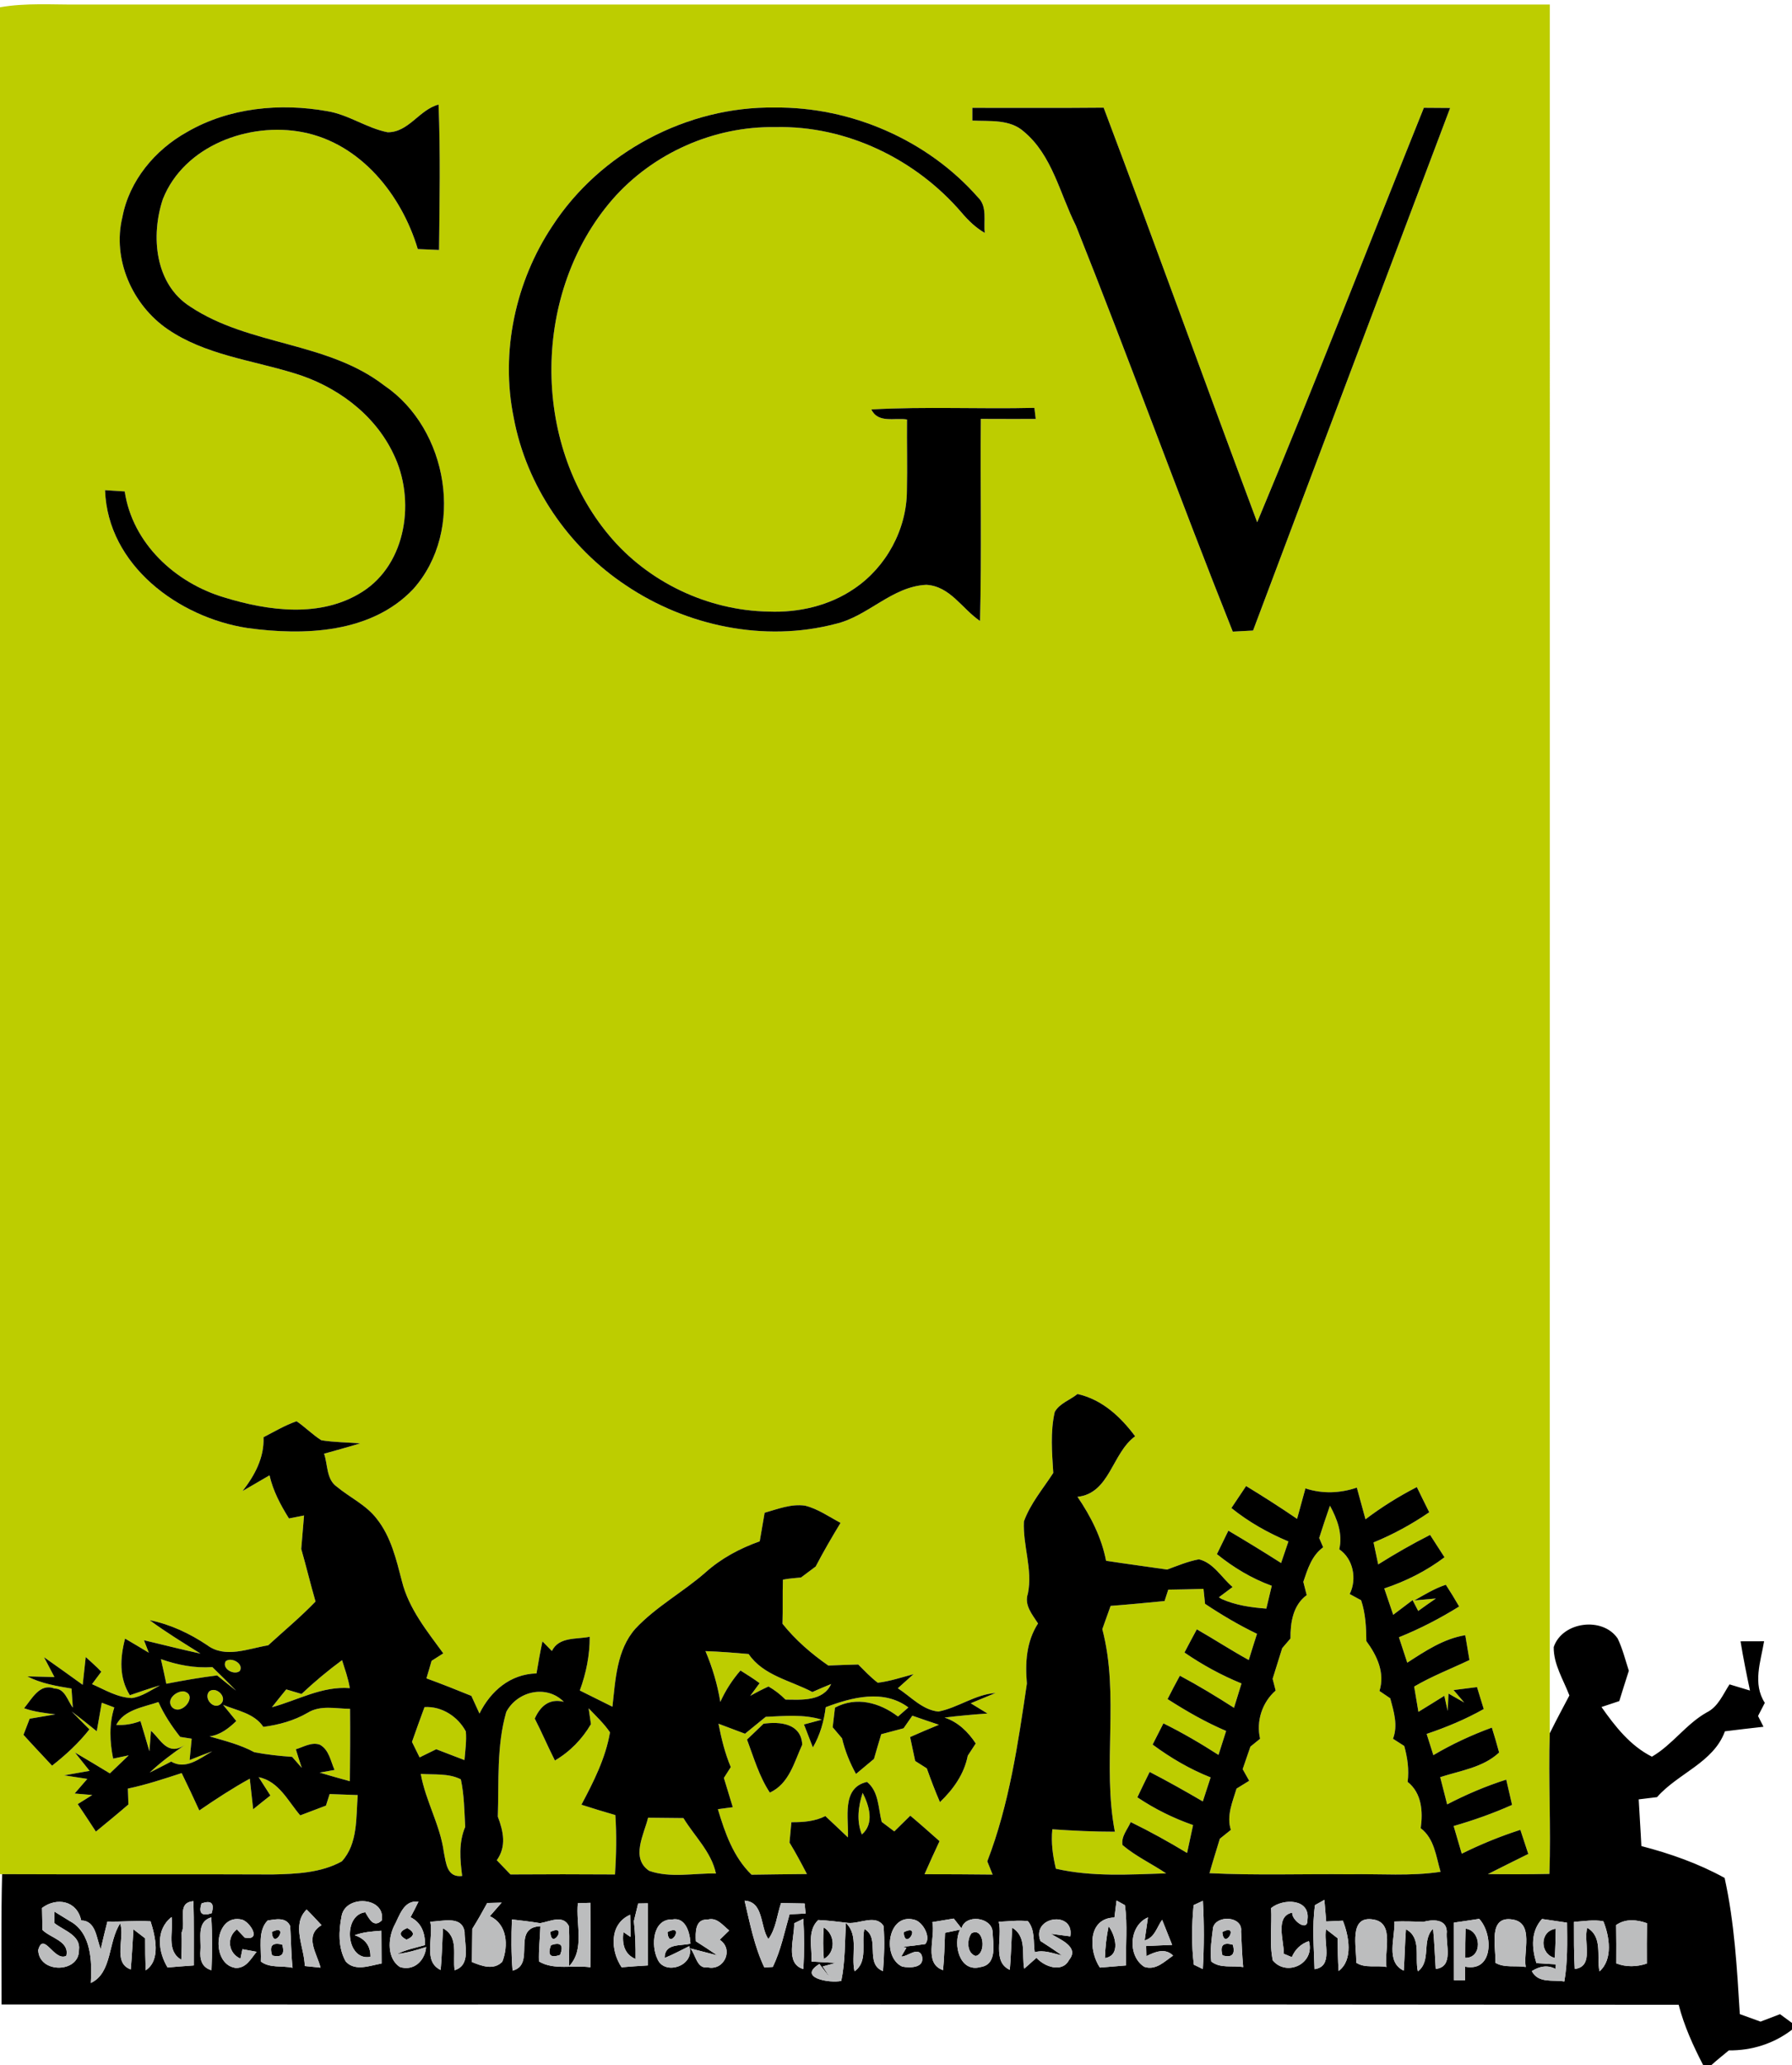
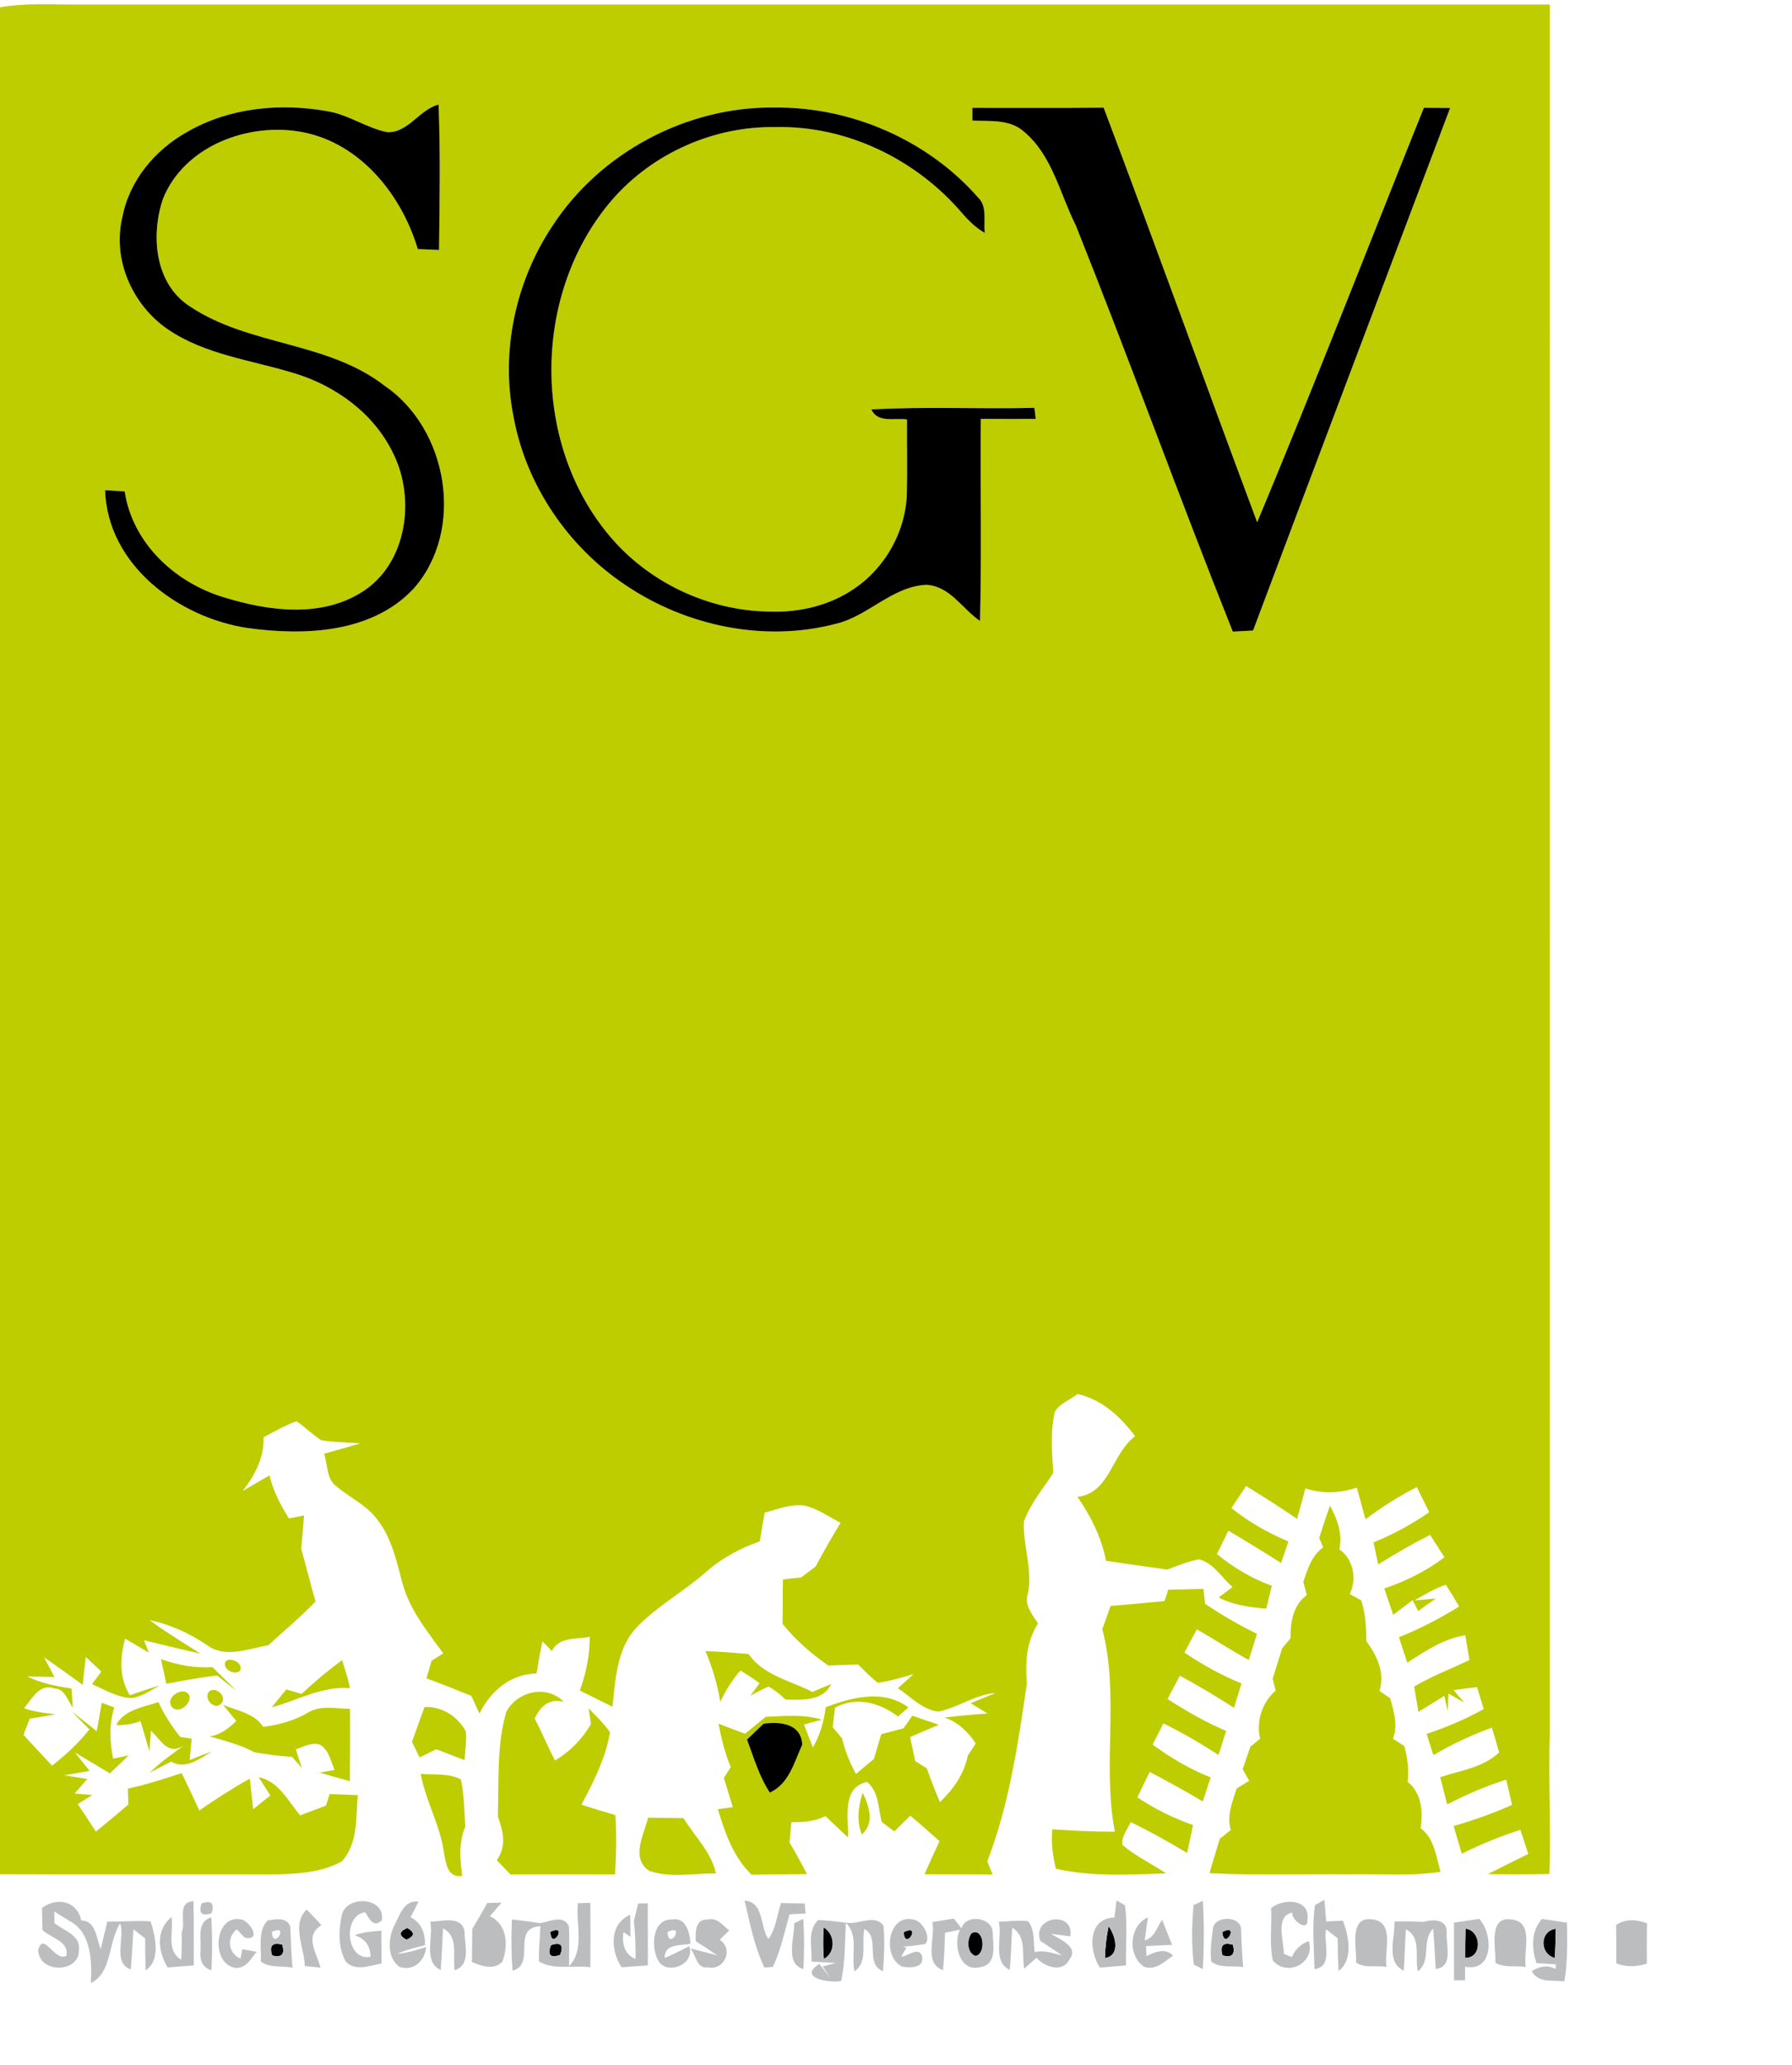
<svg xmlns="http://www.w3.org/2000/svg" width="296pt" height="341pt" viewBox="0 0 296 341" version="1.1">
  <g id="#bdcd00ff">
    <path fill="#bdcd00" opacity="1.00" d=" M 0.00 1.20 C 4.28 0.45 8.65 0.79 12.97 0.75 C 93.98 0.75 174.99 0.75 256.00 0.75 C 255.99 95.90 256.02 191.06 255.99 286.21 C 255.74 293.95 256.21 301.69 255.93 309.44 C 252.54 309.51 249.15 309.51 245.77 309.47 C 247.98 308.34 250.22 307.25 252.44 306.14 C 252.00 304.81 251.57 303.48 251.13 302.16 C 247.81 303.23 244.58 304.55 241.45 306.10 C 241.00 304.57 240.56 303.05 240.11 301.53 C 243.40 300.58 246.63 299.44 249.76 298.04 C 249.44 296.64 249.12 295.26 248.80 293.87 C 245.43 294.94 242.17 296.33 239.04 297.96 C 238.65 296.46 238.27 294.96 237.89 293.46 C 241.20 292.38 244.99 291.87 247.62 289.39 C 247.25 288.01 246.85 286.64 246.42 285.28 C 243.07 286.51 239.83 288.01 236.76 289.83 C 236.39 288.65 236.02 287.48 235.65 286.32 C 238.91 285.22 242.09 283.90 245.08 282.21 C 244.71 281.00 244.33 279.79 243.97 278.59 C 243.00 278.71 241.07 278.95 240.10 279.08 C 240.54 279.59 241.42 280.62 241.86 281.14 C 241.21 280.77 239.91 280.03 239.26 279.66 C 239.23 280.38 239.17 281.81 239.13 282.53 C 238.99 281.90 238.71 280.65 238.57 280.03 C 237.14 280.92 235.72 281.81 234.29 282.68 C 234.11 281.64 233.77 279.55 233.59 278.50 C 236.50 276.79 239.67 275.57 242.72 274.12 C 242.54 273.10 242.20 271.04 242.03 270.02 C 238.45 270.60 235.42 272.64 232.45 274.56 C 231.98 273.16 231.53 271.76 231.07 270.36 C 234.53 268.97 237.85 267.25 241.02 265.28 C 240.32 264.06 239.58 262.86 238.82 261.69 C 236.98 262.30 235.30 263.32 233.63 264.28 C 234.52 264.20 236.29 264.04 237.18 263.96 C 236.20 264.63 235.22 265.32 234.26 266.02 C 234.03 265.57 233.56 264.68 233.33 264.23 C 232.26 265.03 231.19 265.84 230.13 266.65 C 229.63 265.19 229.14 263.74 228.65 262.30 C 232.22 261.11 235.60 259.42 238.60 257.15 C 237.81 255.91 237.02 254.68 236.22 253.46 C 233.29 254.94 230.44 256.58 227.65 258.33 C 227.40 257.12 227.14 255.90 226.88 254.70 C 230.12 253.38 233.19 251.69 236.08 249.72 C 235.39 248.33 234.70 246.95 234.03 245.56 C 231.05 247.09 228.22 248.86 225.55 250.88 C 225.08 249.13 224.60 247.39 224.12 245.65 C 221.34 246.59 218.43 246.70 215.63 245.78 C 215.17 247.46 214.70 249.13 214.25 250.81 C 211.49 248.92 208.68 247.13 205.83 245.39 C 205.02 246.60 204.21 247.80 203.40 249.02 C 206.25 251.32 209.45 253.12 212.82 254.54 C 212.52 255.43 211.92 257.21 211.61 258.10 C 208.74 256.27 205.83 254.49 202.90 252.76 C 202.26 254.05 201.63 255.34 201.01 256.63 C 203.74 258.84 206.76 260.66 210.07 261.86 C 209.77 263.11 209.47 264.37 209.17 265.63 C 206.64 265.44 204.11 265.08 201.78 264.04 L 201.33 263.76 C 202.08 263.20 202.84 262.63 203.60 262.06 C 201.79 260.54 200.46 258.07 198.04 257.49 C 196.22 257.82 194.51 258.55 192.79 259.18 C 189.43 258.69 186.06 258.25 182.70 257.73 C 181.95 253.88 180.17 250.38 177.98 247.17 C 183.34 246.59 183.65 239.97 187.50 237.17 C 185.08 233.93 182.05 231.11 177.98 230.19 C 176.77 231.19 175.00 231.73 174.22 233.16 C 173.47 236.46 173.77 239.88 173.98 243.22 C 172.29 245.84 170.20 248.27 169.13 251.23 C 168.93 255.22 170.60 259.12 169.79 263.13 C 169.14 265.06 170.49 266.57 171.46 268.08 C 169.53 271.07 169.32 274.55 169.62 278.00 C 168.16 287.91 166.71 297.94 163.08 307.36 C 163.37 308.09 163.67 308.82 163.96 309.55 C 160.21 309.50 156.46 309.50 152.71 309.49 C 153.51 307.66 154.34 305.84 155.19 304.03 C 153.59 302.61 151.99 301.19 150.36 299.82 C 149.47 300.69 148.59 301.55 147.72 302.42 C 147.02 301.90 146.33 301.37 145.64 300.85 C 145.05 298.60 145.19 295.84 143.21 294.25 C 138.93 295.20 140.22 300.28 140.06 303.41 C 138.81 302.23 137.58 301.05 136.33 299.89 C 134.58 300.78 132.64 300.91 130.72 300.90 C 130.61 302.02 130.51 303.13 130.41 304.26 C 131.44 305.95 132.37 307.70 133.29 309.46 C 130.24 309.50 127.19 309.51 124.14 309.57 C 121.14 306.65 119.75 302.67 118.58 298.75 C 119.19 298.67 120.43 298.50 121.04 298.42 C 120.56 296.81 120.07 295.20 119.57 293.59 C 119.95 292.99 120.33 292.40 120.71 291.80 C 119.74 289.50 119.15 287.07 118.68 284.64 C 120.14 285.19 121.60 285.74 123.06 286.29 C 124.20 285.36 125.34 284.43 126.48 283.50 C 129.57 283.37 132.74 283.04 135.75 283.97 C 135.01 284.17 133.53 284.56 132.80 284.76 C 133.16 285.71 133.90 287.61 134.27 288.55 C 135.46 286.51 136.10 284.24 136.39 281.91 C 140.74 280.26 145.98 278.90 150.05 281.95 C 149.48 282.45 148.90 282.95 148.33 283.45 C 145.29 281.14 141.46 280.09 137.92 281.98 C 137.82 282.79 137.63 284.41 137.54 285.22 C 137.92 285.68 138.70 286.60 139.09 287.05 C 139.57 289.11 140.37 291.08 141.39 292.93 C 142.38 292.10 143.37 291.27 144.36 290.45 C 144.75 289.08 145.16 287.73 145.56 286.37 C 146.79 286.04 148.02 285.71 149.25 285.39 C 149.73 284.70 150.22 284.00 150.70 283.31 C 152.16 283.82 153.62 284.32 155.09 284.81 C 153.49 285.46 151.91 286.14 150.33 286.84 C 150.61 288.15 150.89 289.47 151.17 290.79 C 151.65 291.09 152.61 291.70 153.09 292.01 C 153.76 293.88 154.46 295.75 155.26 297.58 C 157.46 295.47 159.26 292.96 159.85 289.92 C 160.18 289.42 160.84 288.41 161.17 287.90 C 159.91 285.98 158.26 284.37 156.02 283.62 C 158.37 283.33 160.74 283.12 163.11 282.95 C 162.42 282.53 161.04 281.69 160.34 281.26 C 161.37 280.84 163.42 279.98 164.45 279.56 C 161.06 279.80 158.27 281.99 155.00 282.63 C 152.35 282.36 150.44 280.16 148.30 278.78 C 149.16 278.00 150.03 277.23 150.90 276.45 C 148.94 276.98 147.00 277.63 144.99 277.87 C 143.81 276.98 142.80 275.89 141.76 274.86 C 140.11 274.90 138.46 274.96 136.82 275.03 C 134.00 273.07 131.40 270.82 129.25 268.13 C 129.33 265.70 129.24 263.28 129.32 260.85 C 130.31 260.64 131.31 260.60 132.31 260.49 C 133.11 259.88 133.92 259.28 134.73 258.68 C 136.01 256.23 137.40 253.84 138.84 251.47 C 136.93 250.46 135.11 249.16 132.99 248.63 C 130.69 248.29 128.47 249.19 126.30 249.80 C 126.04 251.37 125.77 252.94 125.49 254.52 C 122.22 255.68 119.13 257.33 116.54 259.65 C 112.81 262.92 108.35 265.31 104.95 268.95 C 101.85 272.46 101.66 277.41 101.16 281.83 C 99.36 280.94 97.56 280.05 95.77 279.15 C 96.82 276.31 97.42 273.32 97.41 270.28 C 95.23 270.74 92.34 270.23 91.16 272.63 C 90.77 272.23 89.99 271.43 89.60 271.04 C 89.23 272.79 88.91 274.55 88.62 276.33 C 84.29 276.44 81.05 279.23 79.20 282.96 C 78.75 281.98 78.31 281.01 77.86 280.04 C 75.40 279.04 72.94 278.06 70.44 277.15 C 70.73 276.19 71.01 275.21 71.29 274.25 C 71.77 273.94 72.74 273.33 73.22 273.02 C 70.53 269.33 67.52 265.64 66.39 261.11 C 65.46 257.53 64.59 253.77 62.24 250.81 C 60.49 248.51 57.79 247.29 55.61 245.48 C 53.89 244.26 54.16 241.85 53.53 240.05 C 55.52 239.49 57.52 238.95 59.50 238.34 C 57.36 238.17 55.20 238.17 53.08 237.83 C 51.62 236.91 50.41 235.66 48.99 234.69 C 47.07 235.36 45.32 236.40 43.53 237.33 C 43.66 240.70 42.08 243.63 40.07 246.21 C 41.55 245.34 43.04 244.48 44.52 243.62 C 45.10 246.19 46.34 248.52 47.73 250.74 C 48.35 250.62 49.60 250.38 50.22 250.25 C 50.06 252.09 49.92 253.94 49.76 255.78 C 50.59 258.66 51.28 261.58 52.12 264.46 C 49.66 267.02 46.92 269.29 44.30 271.69 C 41.03 272.22 37.21 273.90 34.23 271.67 C 31.33 269.73 28.15 268.23 24.72 267.54 C 27.41 269.53 30.28 271.27 33.12 273.06 C 29.99 272.39 26.89 271.58 23.78 270.85 C 23.98 271.36 24.38 272.39 24.58 272.91 C 23.28 272.12 21.97 271.35 20.66 270.58 C 19.83 273.74 19.64 277.05 21.45 279.93 C 23.10 279.36 24.76 278.80 26.43 278.30 C 24.94 279.08 23.49 280.16 21.78 280.40 C 19.41 280.32 17.31 279.03 15.20 278.10 C 15.58 277.59 16.35 276.56 16.73 276.05 C 15.93 275.18 15.01 274.43 14.16 273.62 C 13.99 275.15 13.83 276.67 13.66 278.21 C 11.53 276.68 9.41 275.15 7.27 273.65 C 7.70 274.47 8.56 276.11 8.99 276.93 C 7.87 276.90 5.63 276.84 4.51 276.82 C 6.78 277.99 9.32 278.42 11.81 278.83 C 11.87 279.61 11.98 281.19 12.03 281.98 C 11.16 280.86 10.74 278.82 9.00 278.83 C 6.56 277.88 5.27 280.54 3.98 282.08 C 5.64 282.67 7.40 282.88 9.15 283.09 C 7.73 283.32 6.32 283.56 4.90 283.81 C 4.64 284.48 4.13 285.81 3.88 286.47 C 5.42 288.19 7.03 289.86 8.60 291.56 C 10.87 289.79 12.99 287.83 14.77 285.57 C 13.78 284.59 12.81 283.60 11.84 282.61 C 13.24 283.67 14.61 284.78 15.98 285.88 C 16.26 284.31 16.54 282.73 16.81 281.17 C 17.33 281.36 18.36 281.75 18.88 281.95 C 18.00 284.70 18.12 287.60 18.69 290.40 C 19.33 290.27 20.62 290.00 21.26 289.86 C 20.23 290.86 19.19 291.85 18.15 292.84 C 16.24 291.67 14.31 290.53 12.38 289.39 C 12.99 290.15 14.20 291.66 14.80 292.42 C 13.40 292.66 12.00 292.91 10.60 293.16 C 11.56 293.31 13.47 293.60 14.42 293.75 C 13.90 294.35 12.85 295.55 12.33 296.16 C 13.06 296.22 14.51 296.34 15.24 296.41 C 14.44 296.90 13.64 297.41 12.84 297.91 C 13.85 299.41 14.85 300.93 15.84 302.45 C 17.64 300.97 19.45 299.49 21.21 297.97 C 21.19 297.31 21.14 296.01 21.12 295.35 C 24.14 294.72 27.08 293.74 30.01 292.79 C 31.01 294.83 31.97 296.89 32.92 298.96 C 35.63 297.10 38.38 295.30 41.26 293.71 C 41.45 295.38 41.64 297.08 41.82 298.76 C 42.76 297.99 43.71 297.24 44.66 296.49 C 44.17 295.73 43.21 294.21 42.72 293.46 C 46.07 294.14 47.56 297.41 49.59 299.77 C 51.00 299.23 52.42 298.70 53.84 298.16 C 53.99 297.68 54.29 296.73 54.45 296.25 C 55.99 296.31 57.54 296.36 59.09 296.42 C 58.79 300.12 59.15 304.43 56.46 307.37 C 53.04 309.27 48.89 309.45 45.04 309.53 C 30.14 309.46 15.25 309.55 0.35 309.48 L 0.00 309.48 L 0.00 1.20 M 30.93 21.78 C 25.61 24.73 21.35 29.82 20.21 35.88 C 18.52 42.84 21.87 50.37 27.69 54.36 C 33.85 58.58 41.48 59.45 48.46 61.59 C 55.43 63.65 61.85 68.31 65.00 74.98 C 68.66 82.45 67.21 93.09 59.81 97.75 C 52.99 102.07 44.35 100.90 37.03 98.65 C 28.96 96.25 21.88 89.73 20.60 81.15 C 19.79 81.09 18.16 80.99 17.35 80.94 C 17.78 93.34 29.47 101.97 40.90 103.71 C 50.24 104.99 61.31 104.59 68.24 97.29 C 76.90 87.63 74.04 70.79 63.46 63.65 C 54.05 56.38 41.18 57.13 31.43 50.64 C 25.56 46.91 24.88 38.94 26.90 32.88 C 30.40 24.05 41.16 20.10 50.01 21.83 C 59.56 23.68 66.34 32.18 69.01 41.13 C 69.89 41.17 71.65 41.24 72.52 41.28 C 72.61 33.28 72.76 25.27 72.44 17.27 C 69.24 18.11 67.51 21.87 64.03 21.84 C 60.56 21.16 57.58 18.93 54.06 18.36 C 46.28 16.97 37.85 17.77 30.93 21.78 M 91.24 37.32 C 85.13 46.49 82.64 58.12 84.85 68.95 C 86.94 80.21 93.90 90.38 103.42 96.68 C 113.38 103.38 126.26 106.08 137.94 103.04 C 143.37 101.81 147.29 96.85 153.00 96.57 C 156.96 96.79 158.91 100.54 161.88 102.54 C 162.16 91.42 161.91 80.30 162.01 69.17 C 165.04 69.18 168.06 69.19 171.08 69.18 C 171.03 68.72 170.91 67.81 170.86 67.35 C 161.88 67.57 152.89 67.11 143.93 67.61 C 145.03 69.96 147.82 68.93 149.82 69.27 C 149.78 73.19 149.89 77.11 149.80 81.02 C 149.78 87.40 146.39 93.64 141.11 97.20 C 137.01 100.02 131.91 101.19 126.98 100.99 C 116.94 100.83 107.05 96.14 100.62 88.42 C 87.68 72.97 87.96 48.19 101.14 32.96 C 107.81 25.30 117.91 20.81 128.07 20.99 C 139.79 20.70 151.28 26.28 158.85 35.12 C 159.95 36.42 161.18 37.61 162.67 38.46 C 162.43 36.52 163.14 34.11 161.54 32.59 C 153.21 23.11 140.58 17.63 127.98 17.76 C 113.50 17.54 99.14 25.17 91.24 37.32 M 160.61 17.81 C 160.61 18.34 160.61 19.39 160.61 19.91 C 163.49 20.06 166.79 19.64 169.12 21.73 C 173.82 25.64 175.06 32.00 177.71 37.25 C 186.60 59.50 194.75 82.05 203.63 104.30 C 204.46 104.26 206.14 104.16 206.98 104.12 C 217.79 75.34 228.67 46.59 239.53 17.83 C 238.08 17.82 236.64 17.81 235.19 17.80 C 226.02 40.62 217.14 63.55 207.66 86.24 C 199.13 63.45 190.89 40.54 182.30 17.78 C 175.07 17.85 167.84 17.80 160.61 17.81 M 204.38 263.38 C 204.64 263.64 204.64 263.64 204.38 263.38 M 126.11 284.64 C 125.21 285.52 124.30 286.39 123.39 287.25 C 124.50 290.22 125.40 293.35 127.16 296.01 C 130.35 294.55 131.18 291.00 132.51 288.10 C 132.35 284.60 128.85 284.24 126.11 284.64 Z" />
    <path fill="#bdcd00" opacity="1.00" d=" M 219.68 248.63 C 220.88 250.85 221.81 253.28 221.22 255.84 C 223.54 257.41 224.17 260.77 222.94 263.22 C 223.41 263.47 224.36 263.99 224.83 264.25 C 225.56 266.43 225.67 268.71 225.69 270.99 C 227.44 273.37 228.80 276.20 227.86 279.23 C 228.31 279.53 229.20 280.13 229.64 280.44 C 230.22 282.62 230.95 284.90 230.09 287.12 C 230.56 287.42 231.48 288.01 231.95 288.31 C 232.49 290.24 232.77 292.24 232.51 294.24 C 234.85 296.09 235.06 299.15 234.67 301.89 C 236.94 303.61 237.20 306.56 237.95 309.09 C 233.00 309.85 227.98 309.40 223.00 309.50 C 215.26 309.42 207.51 309.70 199.78 309.32 C 200.32 307.41 200.92 305.52 201.49 303.63 C 201.95 303.26 202.85 302.53 203.31 302.17 C 202.56 299.84 203.59 297.55 204.25 295.35 C 204.77 295.03 205.82 294.38 206.34 294.06 C 206.07 293.58 205.53 292.62 205.26 292.14 C 205.69 290.90 206.11 289.66 206.54 288.42 C 206.94 288.10 207.74 287.45 208.14 287.12 C 207.46 284.22 208.48 281.11 210.71 279.16 C 210.54 278.51 210.37 277.86 210.21 277.22 C 210.74 275.54 211.27 273.85 211.79 272.16 C 212.14 271.76 212.82 270.96 213.16 270.56 C 213.13 267.93 213.57 265.07 215.84 263.40 C 215.70 262.85 215.42 261.76 215.28 261.21 C 215.99 259.10 216.67 256.87 218.56 255.50 C 218.40 255.11 218.07 254.35 217.90 253.97 C 218.47 252.18 219.06 250.39 219.68 248.63 Z" />
    <path fill="#bdcd00" opacity="1.00" d=" M 192.97 262.50 C 194.91 262.48 196.85 262.42 198.79 262.37 C 198.85 262.99 198.99 264.22 199.05 264.84 C 201.80 266.67 204.65 268.36 207.63 269.79 C 207.17 271.23 206.71 272.67 206.27 274.12 C 203.36 272.52 200.57 270.70 197.69 269.05 C 197.00 270.32 196.32 271.60 195.65 272.88 C 198.60 274.91 201.75 276.63 205.07 277.99 C 204.66 279.33 204.24 280.66 203.83 282.01 C 200.91 280.14 197.95 278.34 194.89 276.71 C 194.19 277.98 193.51 279.27 192.86 280.57 C 195.95 282.55 199.15 284.39 202.53 285.83 C 202.11 287.14 201.69 288.46 201.27 289.79 C 198.33 287.90 195.31 286.13 192.17 284.58 C 191.57 285.75 190.98 286.91 190.39 288.08 C 193.35 290.27 196.53 292.14 199.97 293.50 C 199.54 294.82 199.10 296.14 198.68 297.47 C 195.79 295.78 192.87 294.14 189.90 292.60 C 189.21 293.98 188.54 295.38 187.87 296.79 C 190.73 298.71 193.82 300.24 197.07 301.37 C 196.75 302.91 196.42 304.45 196.08 305.98 C 193.05 304.15 189.95 302.43 186.77 300.88 C 186.24 302.11 185.17 303.24 185.41 304.67 C 187.60 306.53 190.24 307.75 192.62 309.35 C 186.55 309.54 180.38 309.95 174.41 308.58 C 173.89 306.44 173.60 304.26 173.82 302.07 C 177.26 302.31 180.70 302.47 184.15 302.47 C 182.03 291.40 184.95 279.95 182.08 269.02 C 182.54 267.74 183.00 266.46 183.45 265.18 C 186.42 264.96 189.39 264.66 192.36 264.38 C 192.51 263.91 192.82 262.97 192.97 262.50 Z" />
    <path fill="#bdcd00" opacity="1.00" d=" M 116.53 272.65 C 118.91 272.73 121.29 272.92 123.66 273.13 C 126.06 276.68 130.60 277.50 134.19 279.40 C 135.22 278.94 136.25 278.50 137.29 278.08 C 135.94 280.98 132.42 280.68 129.74 280.65 C 128.90 279.80 127.97 279.08 126.94 278.49 C 125.91 278.96 124.90 279.48 123.92 280.04 C 124.31 279.52 125.08 278.47 125.47 277.94 C 124.45 277.19 123.38 276.52 122.31 275.85 C 120.95 277.41 119.83 279.15 118.98 281.04 C 118.51 278.15 117.67 275.34 116.53 272.65 Z" />
    <path fill="#bdcd00" opacity="1.00" d=" M 26.58 273.97 C 29.31 274.94 32.17 275.49 35.08 275.29 C 36.39 276.58 37.72 277.84 38.99 279.17 C 37.93 278.35 36.90 277.50 35.86 276.66 C 33.05 277.01 30.25 277.50 27.47 278.04 C 27.19 276.68 26.89 275.32 26.58 273.97 Z" />
    <path fill="#bdcd00" opacity="1.00" d=" M 37.28 274.32 C 38.20 273.57 40.31 274.70 39.62 275.92 C 38.68 276.72 36.58 275.54 37.28 274.32 Z" />
    <path fill="#bdcd00" opacity="1.00" d=" M 49.81 279.72 C 51.93 277.73 54.16 275.86 56.50 274.14 C 56.97 275.66 57.53 277.17 57.78 278.76 C 53.16 278.41 49.21 280.75 44.91 281.92 C 45.69 280.93 46.49 279.94 47.28 278.97 C 47.92 279.16 49.18 279.53 49.81 279.72 Z" />
    <path fill="#bdcd00" opacity="1.00" d=" M 30.37 279.30 C 32.83 279.88 29.97 283.51 28.40 281.89 C 27.40 280.63 29.13 279.19 30.37 279.30 Z" />
    <path fill="#bdcd00" opacity="1.00" d=" M 34.57 279.29 C 35.76 278.40 37.67 280.32 36.45 281.40 C 35.23 282.41 33.56 280.37 34.57 279.29 Z" />
    <path fill="#bdcd00" opacity="1.00" d=" M 83.62 282.70 C 85.44 279.25 90.27 278.12 93.13 281.02 C 90.69 280.41 89.24 281.78 88.33 283.79 C 89.50 286.07 90.50 288.43 91.66 290.71 C 94.15 289.25 96.15 287.19 97.61 284.71 C 97.52 284.06 97.32 282.74 97.23 282.09 C 98.44 283.37 99.76 284.59 100.76 286.06 C 100.03 290.32 98.05 294.23 96.04 298.01 C 97.90 298.61 99.76 299.18 101.64 299.72 C 101.87 302.99 101.79 306.26 101.59 309.53 C 95.83 309.49 90.07 309.49 84.32 309.53 C 83.56 308.75 82.81 307.96 82.06 307.18 C 83.69 304.89 83.15 302.42 82.23 299.98 C 82.42 294.20 82.01 288.31 83.62 282.70 Z" />
    <path fill="#bdcd00" opacity="1.00" d=" M 19.20 284.84 C 20.47 282.33 23.73 281.89 26.17 281.06 C 27.10 283.13 28.35 285.03 29.76 286.81 C 30.23 286.89 31.18 287.03 31.66 287.11 C 31.57 287.99 31.40 289.76 31.32 290.64 C 32.56 290.13 33.81 289.65 35.07 289.19 C 33.00 290.36 30.70 292.31 28.27 290.89 C 27.09 291.50 25.92 292.11 24.73 292.70 C 26.53 291.01 28.51 289.53 30.54 288.14 C 27.66 290.07 26.53 287.20 24.94 285.80 C 24.88 286.65 24.75 288.34 24.68 289.19 C 24.19 287.52 23.71 285.85 23.20 284.20 C 21.90 284.70 20.57 284.91 19.20 284.84 Z" />
    <path fill="#bdcd00" opacity="1.00" d=" M 36.85 281.52 C 39.17 282.48 42.00 282.91 43.50 285.16 C 46.05 284.82 48.56 284.14 50.80 282.84 C 52.92 281.51 55.48 282.16 57.82 282.18 C 57.86 286.16 57.83 290.14 57.79 294.13 C 56.12 293.67 54.46 293.21 52.80 292.71 C 53.42 292.60 54.65 292.38 55.26 292.27 C 54.61 290.82 54.37 288.97 52.85 288.11 C 51.49 287.61 50.14 288.47 48.87 288.86 C 49.18 289.89 49.50 290.91 49.85 291.93 C 49.31 291.32 48.78 290.71 48.25 290.11 C 46.15 289.96 44.06 289.74 42.00 289.34 C 39.68 288.09 37.12 287.45 34.61 286.73 C 36.40 286.48 37.78 285.40 39.03 284.19 C 38.48 283.52 37.39 282.19 36.85 281.52 Z" />
-     <path fill="#bdcd00" opacity="1.00" d=" M 70.12 281.89 C 72.96 281.71 75.65 283.46 76.95 285.92 C 77.08 287.49 76.85 289.07 76.72 290.64 C 75.16 290.04 73.61 289.46 72.06 288.85 C 71.15 289.30 70.23 289.75 69.31 290.20 C 69.00 289.56 68.37 288.28 68.05 287.64 C 68.72 285.71 69.42 283.80 70.12 281.89 Z" />
+     <path fill="#bdcd00" opacity="1.00" d=" M 70.12 281.89 C 72.96 281.71 75.65 283.46 76.95 285.92 C 77.08 287.49 76.85 289.07 76.72 290.64 C 75.16 290.04 73.61 289.46 72.06 288.85 C 71.15 289.30 70.23 289.75 69.31 290.20 C 69.00 289.56 68.37 288.28 68.05 287.64 C 68.72 285.71 69.42 283.80 70.12 281.89 " />
    <path fill="#bdcd00" opacity="1.00" d=" M 69.50 292.92 C 71.71 293.09 74.08 292.78 76.12 293.82 C 76.68 296.40 76.70 299.06 76.84 301.68 C 75.74 304.26 75.99 307.07 76.34 309.78 C 73.82 310.08 73.68 307.66 73.31 305.84 C 72.71 301.35 70.29 297.38 69.50 292.92 Z" />
    <path fill="#bdcd00" opacity="1.00" d=" M 142.49 296.05 C 143.57 298.17 144.48 301.10 142.36 302.93 C 141.45 300.67 141.77 298.30 142.49 296.05 Z" />
    <path fill="#bdcd00" opacity="1.00" d=" M 107.05 300.16 C 109.00 300.17 110.94 300.19 112.89 300.22 C 114.73 303.24 117.49 305.79 118.26 309.37 C 114.61 309.30 110.72 310.16 107.23 308.93 C 104.13 306.83 106.37 302.95 107.05 300.16 Z" />
  </g>
  <g id="#000000ff">
    <path fill="#000000" opacity="1.00" d=" M 30.93 21.78 C 37.85 17.77 46.28 16.97 54.06 18.36 C 57.58 18.93 60.56 21.16 64.03 21.84 C 67.51 21.87 69.24 18.11 72.44 17.27 C 72.76 25.27 72.61 33.28 72.52 41.28 C 71.65 41.24 69.89 41.17 69.01 41.13 C 66.34 32.18 59.56 23.68 50.01 21.83 C 41.16 20.10 30.40 24.05 26.90 32.88 C 24.88 38.94 25.56 46.91 31.43 50.64 C 41.18 57.13 54.05 56.38 63.46 63.65 C 74.04 70.79 76.90 87.63 68.24 97.29 C 61.31 104.59 50.24 104.99 40.90 103.71 C 29.47 101.97 17.78 93.34 17.35 80.94 C 18.16 80.99 19.79 81.09 20.60 81.15 C 21.88 89.73 28.96 96.25 37.03 98.65 C 44.35 100.90 52.99 102.07 59.81 97.75 C 67.21 93.09 68.66 82.45 65.00 74.98 C 61.85 68.31 55.43 63.65 48.46 61.59 C 41.48 59.45 33.85 58.58 27.69 54.36 C 21.87 50.37 18.52 42.84 20.21 35.88 C 21.35 29.82 25.61 24.73 30.93 21.78 Z" />
    <path fill="#000000" opacity="1.00" d=" M 91.24 37.32 C 99.14 25.17 113.50 17.54 127.98 17.76 C 140.58 17.63 153.21 23.11 161.54 32.59 C 163.14 34.11 162.43 36.52 162.67 38.46 C 161.18 37.61 159.95 36.42 158.85 35.12 C 151.28 26.28 139.79 20.70 128.07 20.99 C 117.91 20.81 107.81 25.30 101.14 32.96 C 87.96 48.19 87.68 72.97 100.62 88.42 C 107.05 96.14 116.94 100.83 126.98 100.99 C 131.91 101.19 137.01 100.02 141.11 97.20 C 146.39 93.64 149.78 87.40 149.80 81.02 C 149.89 77.11 149.78 73.19 149.82 69.27 C 147.82 68.93 145.03 69.96 143.93 67.61 C 152.89 67.11 161.88 67.57 170.86 67.35 C 170.91 67.81 171.03 68.72 171.08 69.18 C 168.06 69.19 165.04 69.18 162.01 69.17 C 161.91 80.30 162.16 91.42 161.88 102.54 C 158.91 100.54 156.96 96.79 153.00 96.57 C 147.29 96.85 143.37 101.81 137.94 103.04 C 126.26 106.08 113.38 103.38 103.42 96.68 C 93.90 90.38 86.94 80.21 84.85 68.95 C 82.64 58.12 85.13 46.49 91.24 37.32 Z" />
    <path fill="#000000" opacity="1.00" d=" M 160.61 17.81 C 167.84 17.80 175.07 17.85 182.30 17.78 C 190.89 40.54 199.13 63.45 207.66 86.24 C 217.14 63.55 226.02 40.62 235.19 17.80 C 236.64 17.81 238.08 17.82 239.53 17.83 C 228.67 46.59 217.79 75.34 206.98 104.12 C 206.14 104.16 204.46 104.26 203.63 104.30 C 194.75 82.05 186.60 59.50 177.71 37.25 C 175.06 32.00 173.82 25.64 169.12 21.73 C 166.79 19.64 163.49 20.06 160.61 19.91 C 160.61 19.39 160.61 18.34 160.61 17.81 Z" />
-     <path fill="#000000" opacity="1.00" d=" M 174.22 233.16 C 175.00 231.73 176.77 231.19 177.98 230.19 C 182.05 231.11 185.08 233.93 187.50 237.17 C 183.65 239.97 183.34 246.59 177.98 247.17 C 180.17 250.38 181.95 253.88 182.70 257.73 C 186.06 258.25 189.43 258.69 192.79 259.18 C 194.51 258.55 196.22 257.82 198.04 257.49 C 200.46 258.07 201.79 260.54 203.60 262.06 C 202.84 262.63 202.08 263.20 201.33 263.76 L 201.78 264.04 C 204.11 265.08 206.64 265.44 209.17 265.63 C 209.47 264.37 209.77 263.11 210.07 261.86 C 206.76 260.66 203.74 258.84 201.01 256.63 C 201.63 255.34 202.26 254.05 202.90 252.76 C 205.83 254.49 208.74 256.27 211.61 258.10 C 211.92 257.21 212.52 255.43 212.82 254.54 C 209.45 253.12 206.25 251.32 203.40 249.02 C 204.21 247.80 205.02 246.60 205.83 245.39 C 208.68 247.13 211.49 248.92 214.25 250.81 C 214.70 249.13 215.17 247.46 215.63 245.78 C 218.43 246.70 221.34 246.59 224.12 245.65 C 224.60 247.39 225.08 249.13 225.55 250.88 C 228.22 248.86 231.05 247.09 234.03 245.56 C 234.70 246.95 235.39 248.33 236.08 249.72 C 233.19 251.69 230.12 253.38 226.88 254.70 C 227.14 255.90 227.40 257.12 227.65 258.33 C 230.44 256.58 233.29 254.94 236.22 253.46 C 237.02 254.68 237.81 255.91 238.60 257.15 C 235.60 259.42 232.22 261.11 228.65 262.30 C 229.14 263.74 229.63 265.19 230.13 266.65 C 231.19 265.84 232.26 265.03 233.33 264.23 C 233.56 264.68 234.03 265.57 234.26 266.02 C 235.22 265.32 236.20 264.63 237.18 263.96 C 236.29 264.04 234.52 264.20 233.63 264.28 C 235.30 263.32 236.98 262.30 238.82 261.69 C 239.58 262.86 240.32 264.06 241.02 265.28 C 237.85 267.25 234.53 268.97 231.07 270.36 C 231.53 271.76 231.98 273.16 232.45 274.56 C 235.42 272.64 238.45 270.60 242.03 270.02 C 242.20 271.04 242.54 273.10 242.72 274.12 C 239.67 275.57 236.50 276.79 233.59 278.50 C 233.77 279.55 234.11 281.64 234.29 282.68 C 235.72 281.81 237.14 280.92 238.57 280.03 C 238.71 280.65 238.99 281.90 239.13 282.53 C 239.17 281.81 239.23 280.38 239.26 279.66 C 239.91 280.03 241.21 280.77 241.86 281.14 C 241.42 280.62 240.54 279.59 240.10 279.08 C 241.07 278.95 243.00 278.71 243.97 278.59 C 244.33 279.79 244.71 281.00 245.08 282.21 C 242.09 283.90 238.91 285.22 235.65 286.32 C 236.02 287.48 236.39 288.65 236.76 289.83 C 239.83 288.01 243.07 286.51 246.42 285.28 C 246.85 286.64 247.25 288.01 247.62 289.39 C 244.99 291.87 241.20 292.38 237.89 293.46 C 238.27 294.96 238.65 296.46 239.04 297.96 C 242.17 296.33 245.43 294.94 248.80 293.87 C 249.12 295.26 249.44 296.64 249.76 298.04 C 246.63 299.44 243.40 300.58 240.11 301.53 C 240.56 303.05 241.00 304.57 241.45 306.10 C 244.58 304.55 247.81 303.23 251.13 302.16 C 251.57 303.48 252.00 304.81 252.44 306.14 C 250.22 307.25 247.98 308.34 245.77 309.47 C 249.15 309.51 252.54 309.51 255.93 309.44 C 256.21 301.69 255.74 293.95 255.99 286.21 C 257.03 284.11 258.13 282.04 259.23 279.97 C 258.24 277.37 256.60 274.83 256.64 271.98 C 258.05 267.77 264.72 266.91 267.20 270.56 C 268.02 272.25 268.46 274.10 269.05 275.89 C 268.51 277.55 267.99 279.22 267.47 280.90 C 266.49 281.22 265.51 281.55 264.53 281.88 C 266.78 285.08 269.28 288.28 272.86 290.08 C 276.24 288.12 278.48 284.71 281.90 282.78 C 283.80 281.85 284.59 279.81 285.68 278.14 C 286.52 278.40 288.21 278.91 289.06 279.16 C 288.49 276.46 287.94 273.75 287.50 271.03 C 288.48 271.03 290.42 271.02 291.39 271.02 C 290.83 274.39 289.46 278.02 291.51 281.19 C 291.23 281.73 290.67 282.82 290.39 283.36 C 290.61 283.81 291.06 284.69 291.29 285.14 C 289.16 285.37 287.03 285.63 284.92 285.89 C 283.05 291.06 277.15 292.82 273.71 296.76 C 272.95 296.85 271.44 297.04 270.68 297.13 C 270.81 299.70 271.00 302.27 271.12 304.84 C 275.89 306.08 280.55 307.72 284.87 310.10 C 286.50 317.49 286.92 325.06 287.38 332.59 C 288.52 333.00 289.66 333.41 290.80 333.83 C 291.87 333.42 292.94 333.01 294.02 332.60 C 294.51 332.97 295.50 333.69 296.00 334.05 L 296.00 335.16 C 293.01 337.47 289.34 338.62 285.57 338.58 C 284.60 339.38 283.62 340.16 282.69 341.00 L 281.32 341.00 C 279.67 337.81 278.18 334.53 277.28 331.05 C 184.94 330.94 92.60 331.03 0.26 331.00 C 0.27 323.83 0.16 316.65 0.35 309.48 C 15.25 309.55 30.14 309.46 45.04 309.53 C 48.89 309.45 53.04 309.27 56.46 307.37 C 59.15 304.43 58.79 300.12 59.09 296.42 C 57.54 296.36 55.99 296.31 54.45 296.25 C 54.29 296.73 53.99 297.68 53.84 298.16 C 52.42 298.70 51.00 299.23 49.59 299.77 C 47.56 297.41 46.07 294.14 42.72 293.46 C 43.21 294.21 44.17 295.73 44.66 296.49 C 43.71 297.24 42.76 297.99 41.82 298.76 C 41.64 297.08 41.45 295.38 41.26 293.71 C 38.38 295.30 35.63 297.10 32.92 298.96 C 31.97 296.89 31.01 294.83 30.01 292.79 C 27.08 293.74 24.14 294.72 21.12 295.35 C 21.14 296.01 21.19 297.31 21.21 297.97 C 19.45 299.49 17.64 300.97 15.84 302.45 C 14.85 300.93 13.85 299.41 12.84 297.91 C 13.64 297.41 14.44 296.90 15.24 296.41 C 14.51 296.34 13.06 296.22 12.33 296.16 C 12.85 295.55 13.90 294.35 14.42 293.75 C 13.47 293.60 11.56 293.31 10.60 293.16 C 12.00 292.91 13.40 292.66 14.80 292.42 C 14.20 291.66 12.99 290.15 12.38 289.39 C 14.31 290.53 16.24 291.67 18.15 292.84 C 19.19 291.85 20.23 290.86 21.26 289.86 C 20.62 290.00 19.33 290.27 18.69 290.40 C 18.12 287.60 18.00 284.70 18.88 281.95 C 18.36 281.75 17.33 281.36 16.81 281.17 C 16.54 282.73 16.26 284.31 15.98 285.88 C 14.61 284.78 13.24 283.67 11.84 282.61 C 12.81 283.60 13.78 284.59 14.77 285.57 C 12.99 287.83 10.87 289.79 8.60 291.56 C 7.03 289.86 5.42 288.19 3.88 286.47 C 4.13 285.81 4.64 284.48 4.90 283.81 C 6.32 283.56 7.73 283.32 9.15 283.09 C 7.40 282.88 5.64 282.67 3.98 282.08 C 5.27 280.54 6.56 277.88 9.00 278.83 C 10.74 278.82 11.16 280.86 12.03 281.98 C 11.98 281.19 11.87 279.61 11.81 278.83 C 9.32 278.42 6.78 277.99 4.51 276.82 C 5.63 276.84 7.87 276.90 8.99 276.93 C 8.56 276.11 7.70 274.47 7.27 273.65 C 9.41 275.15 11.53 276.68 13.66 278.21 C 13.83 276.67 13.99 275.15 14.16 273.62 C 15.01 274.43 15.93 275.18 16.73 276.05 C 16.35 276.56 15.58 277.59 15.20 278.10 C 17.31 279.03 19.41 280.32 21.78 280.40 C 23.49 280.16 24.94 279.08 26.43 278.30 C 24.76 278.80 23.10 279.36 21.45 279.93 C 19.64 277.05 19.83 273.74 20.66 270.58 C 21.97 271.35 23.28 272.12 24.58 272.91 C 24.38 272.39 23.98 271.36 23.78 270.85 C 26.89 271.58 29.99 272.39 33.12 273.06 C 30.28 271.27 27.41 269.53 24.72 267.54 C 28.15 268.23 31.33 269.73 34.23 271.67 C 37.21 273.90 41.03 272.22 44.30 271.69 C 46.92 269.29 49.66 267.02 52.12 264.46 C 51.28 261.58 50.59 258.66 49.76 255.78 C 49.92 253.94 50.06 252.09 50.22 250.25 C 49.60 250.38 48.35 250.62 47.73 250.74 C 46.34 248.52 45.10 246.19 44.52 243.62 C 43.04 244.48 41.55 245.34 40.07 246.21 C 42.08 243.63 43.66 240.70 43.53 237.33 C 45.32 236.40 47.07 235.36 48.99 234.69 C 50.41 235.66 51.62 236.91 53.08 237.83 C 55.20 238.17 57.36 238.17 59.50 238.34 C 57.52 238.95 55.52 239.49 53.53 240.05 C 54.16 241.85 53.89 244.26 55.61 245.48 C 57.79 247.29 60.49 248.51 62.24 250.81 C 64.59 253.77 65.46 257.53 66.39 261.11 C 67.52 265.64 70.53 269.33 73.22 273.02 C 72.74 273.33 71.77 273.94 71.29 274.25 C 71.01 275.21 70.73 276.19 70.44 277.15 C 72.94 278.06 75.40 279.04 77.86 280.04 C 78.31 281.01 78.75 281.98 79.20 282.96 C 81.05 279.23 84.29 276.44 88.62 276.33 C 88.91 274.55 89.23 272.79 89.60 271.04 C 89.99 271.43 90.77 272.23 91.16 272.63 C 92.34 270.23 95.23 270.74 97.41 270.28 C 97.42 273.32 96.82 276.31 95.77 279.15 C 97.56 280.05 99.36 280.94 101.16 281.83 C 101.66 277.41 101.85 272.46 104.95 268.95 C 108.35 265.31 112.81 262.92 116.54 259.65 C 119.13 257.33 122.22 255.68 125.49 254.52 C 125.77 252.94 126.04 251.37 126.30 249.80 C 128.47 249.19 130.69 248.29 132.99 248.63 C 135.11 249.16 136.93 250.46 138.84 251.47 C 137.40 253.84 136.01 256.23 134.73 258.68 C 133.92 259.28 133.11 259.88 132.31 260.49 C 131.31 260.60 130.31 260.64 129.32 260.85 C 129.24 263.28 129.33 265.70 129.25 268.13 C 131.40 270.82 134.00 273.07 136.82 275.03 C 138.46 274.96 140.11 274.90 141.76 274.86 C 142.80 275.89 143.81 276.98 144.99 277.87 C 147.00 277.63 148.94 276.98 150.90 276.45 C 150.03 277.23 149.16 278.00 148.30 278.78 C 150.44 280.16 152.35 282.36 155.00 282.63 C 158.27 281.99 161.06 279.80 164.45 279.56 C 163.42 279.98 161.37 280.84 160.34 281.26 C 161.04 281.69 162.42 282.53 163.11 282.95 C 160.74 283.12 158.37 283.33 156.02 283.62 C 158.26 284.37 159.91 285.98 161.17 287.90 C 160.84 288.41 160.18 289.42 159.85 289.92 C 159.26 292.96 157.46 295.47 155.26 297.58 C 154.46 295.75 153.76 293.88 153.09 292.01 C 152.61 291.70 151.65 291.09 151.17 290.79 C 150.89 289.47 150.61 288.15 150.33 286.84 C 151.91 286.14 153.49 285.46 155.09 284.81 C 153.62 284.32 152.16 283.82 150.70 283.31 C 150.22 284.00 149.73 284.70 149.25 285.39 C 148.02 285.71 146.79 286.04 145.56 286.37 C 145.16 287.73 144.75 289.08 144.36 290.45 C 143.37 291.27 142.38 292.10 141.39 292.93 C 140.37 291.08 139.57 289.11 139.09 287.05 C 138.70 286.60 137.92 285.68 137.54 285.22 C 137.63 284.41 137.82 282.79 137.92 281.98 C 141.46 280.09 145.29 281.14 148.33 283.45 C 148.90 282.95 149.48 282.45 150.05 281.95 C 145.98 278.90 140.74 280.26 136.39 281.91 C 136.10 284.24 135.46 286.51 134.27 288.55 C 133.90 287.61 133.16 285.71 132.80 284.76 C 133.53 284.56 135.01 284.17 135.75 283.97 C 132.74 283.04 129.57 283.37 126.48 283.50 C 125.34 284.43 124.20 285.36 123.06 286.29 C 121.60 285.74 120.14 285.19 118.68 284.64 C 119.15 287.07 119.74 289.50 120.71 291.80 C 120.33 292.40 119.95 292.99 119.57 293.59 C 120.07 295.20 120.56 296.81 121.04 298.42 C 120.43 298.50 119.19 298.67 118.58 298.75 C 119.75 302.67 121.14 306.65 124.14 309.57 C 127.19 309.51 130.24 309.50 133.29 309.46 C 132.37 307.70 131.44 305.95 130.41 304.26 C 130.51 303.13 130.61 302.02 130.72 300.90 C 132.64 300.91 134.58 300.78 136.33 299.89 C 137.58 301.05 138.81 302.23 140.06 303.41 C 140.22 300.28 138.93 295.20 143.21 294.25 C 145.19 295.84 145.05 298.60 145.64 300.85 C 146.33 301.37 147.02 301.90 147.72 302.42 C 148.59 301.55 149.47 300.69 150.36 299.82 C 151.99 301.19 153.59 302.61 155.19 304.03 C 154.34 305.84 153.51 307.66 152.71 309.49 C 156.46 309.50 160.21 309.50 163.96 309.55 C 163.67 308.82 163.37 308.09 163.08 307.36 C 166.71 297.94 168.16 287.91 169.62 278.00 C 169.32 274.55 169.53 271.07 171.46 268.08 C 170.49 266.57 169.14 265.06 169.79 263.13 C 170.60 259.12 168.93 255.22 169.13 251.23 C 170.20 248.27 172.29 245.84 173.98 243.22 C 173.77 239.88 173.47 236.46 174.22 233.16 M 219.68 248.63 C 219.06 250.39 218.47 252.18 217.90 253.97 C 218.07 254.35 218.40 255.11 218.56 255.50 C 216.67 256.87 215.99 259.10 215.28 261.21 C 215.42 261.76 215.70 262.85 215.84 263.40 C 213.57 265.07 213.13 267.93 213.16 270.56 C 212.82 270.96 212.14 271.76 211.79 272.16 C 211.27 273.85 210.74 275.54 210.21 277.22 C 210.37 277.86 210.54 278.51 210.71 279.16 C 208.48 281.11 207.46 284.22 208.14 287.12 C 207.74 287.45 206.94 288.10 206.54 288.42 C 206.11 289.66 205.69 290.90 205.26 292.14 C 205.53 292.62 206.07 293.58 206.34 294.06 C 205.82 294.38 204.77 295.03 204.25 295.35 C 203.59 297.55 202.56 299.84 203.31 302.17 C 202.85 302.53 201.95 303.26 201.49 303.63 C 200.92 305.52 200.32 307.41 199.78 309.32 C 207.51 309.70 215.26 309.42 223.00 309.50 C 227.98 309.40 233.00 309.85 237.95 309.09 C 237.20 306.56 236.94 303.61 234.67 301.89 C 235.06 299.15 234.85 296.09 232.51 294.24 C 232.77 292.24 232.49 290.24 231.95 288.31 C 231.48 288.01 230.56 287.42 230.09 287.12 C 230.95 284.90 230.22 282.62 229.64 280.44 C 229.20 280.13 228.31 279.53 227.86 279.23 C 228.80 276.20 227.44 273.37 225.69 270.99 C 225.67 268.71 225.56 266.43 224.83 264.25 C 224.36 263.99 223.41 263.47 222.94 263.22 C 224.17 260.77 223.54 257.41 221.22 255.84 C 221.81 253.28 220.88 250.85 219.68 248.63 M 192.97 262.50 C 192.82 262.97 192.51 263.91 192.36 264.38 C 189.39 264.66 186.42 264.96 183.45 265.18 C 183.00 266.46 182.54 267.74 182.08 269.02 C 184.95 279.95 182.03 291.40 184.15 302.47 C 180.70 302.47 177.26 302.31 173.82 302.07 C 173.60 304.26 173.89 306.44 174.41 308.58 C 180.38 309.95 186.55 309.54 192.62 309.35 C 190.24 307.75 187.60 306.53 185.41 304.67 C 185.17 303.24 186.24 302.11 186.77 300.88 C 189.95 302.43 193.05 304.15 196.08 305.98 C 196.42 304.45 196.75 302.91 197.07 301.37 C 193.82 300.24 190.73 298.71 187.87 296.79 C 188.54 295.38 189.21 293.98 189.90 292.60 C 192.87 294.14 195.79 295.78 198.68 297.47 C 199.10 296.14 199.54 294.82 199.97 293.50 C 196.53 292.14 193.35 290.27 190.39 288.08 C 190.98 286.91 191.57 285.75 192.17 284.58 C 195.31 286.13 198.33 287.90 201.27 289.79 C 201.69 288.46 202.11 287.14 202.53 285.83 C 199.15 284.39 195.95 282.55 192.86 280.57 C 193.51 279.27 194.19 277.98 194.89 276.71 C 197.95 278.34 200.91 280.14 203.83 282.01 C 204.24 280.66 204.66 279.33 205.07 277.99 C 201.75 276.63 198.60 274.91 195.65 272.88 C 196.32 271.60 197.00 270.32 197.69 269.05 C 200.57 270.70 203.36 272.52 206.27 274.12 C 206.71 272.67 207.17 271.23 207.63 269.79 C 204.65 268.36 201.80 266.67 199.05 264.84 C 198.99 264.22 198.85 262.99 198.79 262.37 C 196.85 262.42 194.91 262.48 192.97 262.50 M 116.53 272.65 C 117.67 275.34 118.51 278.15 118.98 281.04 C 119.83 279.15 120.95 277.41 122.31 275.85 C 123.38 276.52 124.45 277.19 125.47 277.94 C 125.08 278.47 124.31 279.52 123.92 280.04 C 124.90 279.48 125.91 278.96 126.94 278.49 C 127.97 279.08 128.90 279.80 129.74 280.65 C 132.42 280.68 135.94 280.98 137.29 278.08 C 136.25 278.50 135.22 278.94 134.19 279.40 C 130.60 277.50 126.06 276.68 123.66 273.13 C 121.29 272.92 118.91 272.73 116.53 272.65 M 26.58 273.97 C 26.89 275.32 27.19 276.68 27.47 278.04 C 30.25 277.50 33.05 277.01 35.86 276.66 C 36.90 277.50 37.93 278.35 38.99 279.17 C 37.72 277.84 36.39 276.58 35.08 275.29 C 32.17 275.49 29.31 274.94 26.58 273.97 M 37.28 274.32 C 36.58 275.54 38.68 276.72 39.62 275.92 C 40.31 274.70 38.20 273.57 37.28 274.32 M 49.81 279.72 C 49.18 279.53 47.92 279.16 47.28 278.97 C 46.49 279.94 45.69 280.93 44.91 281.92 C 49.21 280.75 53.16 278.41 57.78 278.76 C 57.53 277.17 56.97 275.66 56.50 274.14 C 54.16 275.86 51.93 277.73 49.81 279.72 M 30.37 279.30 C 29.13 279.19 27.40 280.63 28.40 281.89 C 29.97 283.51 32.83 279.88 30.37 279.30 M 34.57 279.29 C 33.56 280.37 35.23 282.41 36.45 281.40 C 37.67 280.32 35.76 278.40 34.57 279.29 M 83.62 282.70 C 82.01 288.31 82.42 294.20 82.23 299.98 C 83.15 302.42 83.69 304.89 82.06 307.18 C 82.81 307.96 83.56 308.75 84.32 309.53 C 90.07 309.49 95.83 309.49 101.59 309.53 C 101.79 306.26 101.87 302.99 101.64 299.72 C 99.76 299.18 97.90 298.61 96.04 298.01 C 98.05 294.23 100.03 290.32 100.76 286.06 C 99.76 284.59 98.44 283.37 97.23 282.09 C 97.32 282.74 97.52 284.06 97.61 284.71 C 96.15 287.19 94.15 289.25 91.66 290.71 C 90.50 288.43 89.50 286.07 88.33 283.79 C 89.24 281.78 90.69 280.41 93.13 281.02 C 90.27 278.12 85.44 279.25 83.62 282.70 M 19.20 284.84 C 20.57 284.91 21.90 284.70 23.20 284.20 C 23.71 285.85 24.19 287.52 24.68 289.19 C 24.75 288.34 24.88 286.65 24.94 285.80 C 26.53 287.20 27.66 290.07 30.54 288.14 C 28.51 289.53 26.53 291.01 24.73 292.70 C 25.92 292.11 27.09 291.50 28.27 290.89 C 30.70 292.31 33.00 290.36 35.07 289.19 C 33.81 289.65 32.56 290.13 31.32 290.64 C 31.40 289.76 31.57 287.99 31.66 287.11 C 31.18 287.03 30.23 286.89 29.76 286.81 C 28.35 285.03 27.10 283.13 26.17 281.06 C 23.73 281.89 20.47 282.33 19.20 284.84 M 36.85 281.52 C 37.39 282.19 38.48 283.52 39.03 284.19 C 37.78 285.40 36.40 286.48 34.61 286.73 C 37.12 287.45 39.68 288.09 42.00 289.34 C 44.06 289.74 46.15 289.96 48.25 290.11 C 48.78 290.71 49.31 291.32 49.85 291.93 C 49.50 290.91 49.18 289.89 48.87 288.86 C 50.14 288.47 51.49 287.61 52.85 288.11 C 54.37 288.97 54.61 290.82 55.26 292.27 C 54.65 292.38 53.42 292.60 52.80 292.71 C 54.46 293.21 56.12 293.67 57.79 294.13 C 57.83 290.14 57.86 286.16 57.82 282.18 C 55.48 282.16 52.92 281.51 50.80 282.84 C 48.56 284.14 46.05 284.82 43.50 285.16 C 42.00 282.91 39.17 282.48 36.85 281.52 M 70.12 281.89 C 69.42 283.80 68.72 285.71 68.05 287.64 C 68.37 288.28 69.00 289.56 69.31 290.20 C 70.23 289.75 71.15 289.30 72.06 288.85 C 73.61 289.46 75.16 290.04 76.72 290.64 C 76.85 289.07 77.08 287.49 76.95 285.92 C 75.65 283.46 72.96 281.71 70.12 281.89 M 69.50 292.92 C 70.29 297.38 72.71 301.35 73.31 305.84 C 73.68 307.66 73.82 310.08 76.34 309.78 C 75.99 307.07 75.74 304.26 76.84 301.68 C 76.70 299.06 76.68 296.40 76.12 293.82 C 74.08 292.78 71.71 293.09 69.50 292.92 M 142.49 296.05 C 141.77 298.30 141.45 300.67 142.36 302.93 C 144.48 301.10 143.57 298.17 142.49 296.05 M 107.05 300.16 C 106.37 302.95 104.13 306.83 107.23 308.93 C 110.72 310.16 114.61 309.30 118.26 309.37 C 117.49 305.79 114.73 303.24 112.89 300.22 C 110.94 300.19 109.00 300.17 107.05 300.16 M 6.94 315.06 C 6.97 316.26 6.99 317.47 7.01 318.69 C 8.35 320.04 11.52 320.54 10.95 322.97 C 8.95 323.97 7.20 318.81 6.31 322.01 C 6.45 325.96 13.13 325.82 13.04 322.01 C 13.38 319.57 10.52 318.79 9.00 317.57 C 8.99 316.92 8.98 316.28 8.97 315.65 C 9.83 316.18 10.69 316.71 11.55 317.24 C 15.08 319.14 15.22 323.91 15.00 327.45 C 18.56 325.79 17.83 320.64 19.85 317.62 C 20.68 319.95 18.54 324.13 21.60 325.21 C 21.79 323.00 21.90 320.79 22.04 318.59 C 22.53 318.96 23.50 319.71 23.98 320.08 C 23.97 321.84 24.00 323.59 24.06 325.36 C 26.60 323.69 25.66 319.74 24.87 317.27 C 22.49 317.11 20.11 317.37 17.74 317.30 C 17.35 318.82 16.99 320.32 16.64 321.85 C 15.91 320.13 15.89 317.16 13.41 317.12 C 12.73 313.87 9.39 313.22 6.94 315.06 M 33.29 314.31 C 32.77 315.93 33.32 316.47 34.96 315.93 C 35.46 314.28 34.90 313.74 33.29 314.31 M 56.44 316.31 C 55.94 318.80 55.81 321.64 57.12 323.92 C 58.70 325.61 61.11 324.56 63.03 324.23 C 63.01 322.42 63.00 320.62 63.00 318.82 C 61.51 318.93 60.00 319.03 58.59 319.56 C 60.29 320.13 61.23 321.33 61.19 323.13 C 57.15 323.91 56.52 316.21 60.34 315.77 C 61.00 316.89 61.73 318.40 63.06 317.12 C 63.74 313.26 57.18 312.81 56.44 316.31 M 65.05 318.13 C 64.08 320.21 63.93 323.40 66.05 324.81 C 68.36 325.55 70.21 323.75 70.39 321.51 C 68.83 322.01 67.25 322.49 65.61 322.66 C 67.06 321.94 68.66 321.63 70.21 321.19 C 70.23 319.24 69.65 317.51 67.81 316.59 C 68.27 315.74 68.71 314.88 69.12 314.02 C 66.63 313.70 65.98 316.43 65.05 318.13 M 80.48 314.24 C 79.69 315.68 78.89 317.12 78.01 318.51 C 77.99 320.33 77.98 322.16 77.95 323.99 C 79.57 324.64 81.52 325.41 82.97 323.94 C 84.00 321.29 83.81 317.75 80.91 316.42 C 81.56 315.68 82.21 314.93 82.86 314.18 C 82.27 314.20 81.08 314.23 80.48 314.24 M 95.45 314.28 C 95.09 317.73 96.64 321.89 94.00 324.68 C 93.96 322.46 94.11 320.25 93.96 318.04 C 93.00 316.10 90.79 317.33 89.21 317.57 C 87.66 317.32 86.11 317.13 84.56 316.96 C 84.44 319.77 84.44 322.60 84.67 325.41 C 88.60 324.39 84.36 318.32 89.26 318.07 C 89.20 320.01 88.96 321.95 89.03 323.90 C 91.54 325.38 94.72 324.46 97.51 324.86 C 97.55 321.30 97.54 317.75 97.51 314.21 C 97.00 314.23 95.97 314.26 95.45 314.28 M 122.99 313.85 C 123.87 317.58 124.60 321.42 126.26 324.90 C 126.61 324.87 127.30 324.82 127.65 324.80 C 128.98 322.05 129.58 319.03 130.42 316.11 C 131.09 316.08 132.41 316.01 133.07 315.98 C 133.03 315.56 132.95 314.73 132.91 314.32 C 131.61 314.29 130.31 314.27 129.01 314.25 C 128.34 316.24 128.18 318.47 126.92 320.20 C 125.51 318.14 126.20 314.06 122.99 313.85 M 184.43 313.83 C 184.35 314.53 184.17 315.94 184.08 316.64 C 179.63 316.74 179.81 322.14 181.68 324.91 C 183.12 324.78 184.56 324.66 186.00 324.55 C 185.91 321.24 186.28 317.89 185.81 314.60 C 185.46 314.41 184.78 314.02 184.43 313.83 M 197.16 314.59 C 196.85 317.84 196.79 321.18 197.20 324.43 C 197.57 324.61 198.31 324.97 198.68 325.15 C 198.90 321.40 198.90 317.63 198.69 313.88 C 198.31 314.06 197.54 314.41 197.16 314.59 M 209.96 315.08 C 210.12 317.95 209.64 320.91 210.24 323.73 C 212.57 326.49 217.27 324.23 216.20 320.53 C 214.87 321.00 213.94 321.88 213.38 323.18 C 213.05 323.04 212.39 322.77 212.06 322.63 C 212.09 320.48 210.56 316.41 213.45 315.83 C 213.28 317.03 216.08 319.20 215.97 316.95 C 216.41 313.51 211.97 313.44 209.96 315.08 M 217.21 314.59 C 216.70 318.08 217.04 321.65 217.13 325.17 C 220.33 324.72 218.55 320.74 219.04 318.58 C 219.52 318.95 220.48 319.70 220.96 320.07 C 220.97 321.87 220.98 323.67 221.11 325.47 C 223.57 323.63 222.80 319.65 221.81 317.16 C 221.12 317.20 219.75 317.26 219.06 317.29 C 218.98 316.40 218.84 314.61 218.76 313.72 C 218.37 313.94 217.60 314.37 217.21 314.59 M 30.00 319.13 C 30.04 320.62 30.02 322.11 29.94 323.60 C 27.39 322.14 28.70 318.90 28.34 316.56 C 25.65 318.67 26.12 322.33 27.68 324.89 C 29.12 324.77 30.56 324.65 32.01 324.55 C 31.99 321.01 32.06 317.48 31.95 313.94 C 29.08 314.16 30.81 317.35 30.00 319.13 M 50.34 324.65 C 50.99 324.72 52.30 324.85 52.95 324.92 C 52.35 322.54 50.17 319.67 53.11 317.90 C 52.29 317.03 51.50 316.15 50.65 315.32 C 48.08 317.85 50.29 321.58 50.34 324.65 M 105.41 314.32 C 105.23 315.05 104.88 316.52 104.70 317.25 C 104.94 319.32 105.00 321.40 104.98 323.49 C 103.09 322.70 102.73 320.94 102.97 319.04 L 104.14 319.84 C 104.14 318.61 104.13 317.39 104.10 316.18 C 100.57 317.72 100.85 322.14 102.68 324.86 C 104.12 324.74 105.56 324.63 107.01 324.55 C 107.00 321.13 107.00 317.71 107.00 314.29 L 105.41 314.32 M 33.12 321.98 C 32.97 323.48 33.30 324.89 34.93 325.34 C 35.06 322.43 35.08 319.51 34.90 316.61 C 32.45 317.34 33.25 320.07 33.12 321.98 M 38.87 324.96 C 40.64 325.08 41.44 323.44 42.39 322.30 C 41.80 322.19 40.63 321.98 40.04 321.87 L 39.72 323.43 C 37.70 322.55 37.37 319.95 39.12 318.59 L 40.42 319.96 C 43.23 320.52 41.41 317.51 40.05 317.01 C 35.39 315.77 34.67 324.29 38.87 324.96 M 44.21 317.13 C 42.52 318.85 43.21 321.70 43.08 323.90 C 44.56 325.04 46.60 324.55 48.33 324.94 C 48.07 322.64 48.09 320.33 47.93 318.04 C 47.24 316.53 45.53 316.92 44.21 317.13 M 71.07 317.32 C 71.66 319.89 69.82 323.93 72.79 325.30 C 73.00 323.01 73.04 320.71 73.18 318.43 C 75.83 319.81 74.73 322.93 75.10 325.34 C 77.85 324.48 76.72 321.14 76.74 319.01 C 76.32 316.22 72.99 317.31 71.07 317.32 M 108.60 323.50 C 109.80 326.33 114.89 324.58 113.85 321.37 C 112.50 322.03 111.18 322.76 109.78 323.32 C 109.78 320.83 112.41 321.37 114.05 320.95 C 113.98 319.25 113.31 316.52 111.03 316.96 C 107.78 316.87 107.52 321.31 108.60 323.50 M 114.94 320.56 C 116.12 321.31 117.30 322.08 118.46 322.88 C 116.98 322.49 115.51 322.11 114.03 321.74 C 114.91 322.71 115.10 325.18 116.87 324.86 C 119.56 325.51 121.29 321.92 118.88 320.31 C 119.27 319.93 120.05 319.16 120.45 318.78 C 119.40 317.96 118.42 316.53 116.87 316.99 C 114.81 316.84 114.86 319.13 114.94 320.56 M 131.18 317.59 C 131.27 319.97 129.59 324.26 132.70 325.15 C 132.86 322.38 132.86 319.61 132.69 316.85 C 132.31 317.03 131.56 317.40 131.18 317.59 M 135.15 317.05 C 133.28 318.86 134.16 321.61 134.05 323.91 C 135.37 323.99 136.71 324.06 138.04 324.14 L 135.89 324.72 L 137.17 326.67 C 136.55 325.89 135.95 325.10 135.35 324.31 C 131.61 326.61 137.17 327.54 138.96 327.10 C 139.62 323.95 139.54 320.73 139.72 317.54 C 141.90 319.58 140.54 322.90 141.15 325.52 C 143.43 323.93 142.23 320.83 142.78 318.54 C 145.48 319.99 142.76 324.27 145.85 325.49 C 146.05 323.01 146.15 320.51 145.94 318.03 C 144.65 316.05 142.00 317.71 140.09 317.53 C 138.45 317.34 136.80 317.12 135.15 317.05 M 149.04 324.75 C 150.45 325.02 152.88 324.94 152.25 322.86 C 151.56 321.42 149.85 323.15 148.87 323.08 L 149.72 321.63 L 149.11 321.46 C 150.36 321.36 151.60 321.21 152.83 321.02 C 153.85 319.90 152.42 317.33 151.04 317.01 C 146.65 315.79 145.59 323.17 149.04 324.75 M 154.00 317.40 C 154.56 319.96 152.51 324.20 155.77 325.33 C 155.97 323.27 156.03 321.21 156.10 319.16 C 156.72 319.03 157.95 318.77 158.57 318.65 C 157.37 321.06 158.50 325.78 161.97 324.82 C 164.78 324.38 164.03 320.98 163.95 318.96 C 163.77 316.57 159.47 316.02 158.82 318.43 C 158.39 317.89 157.96 317.35 157.54 316.81 C 156.65 316.96 154.89 317.26 154.00 317.40 M 164.97 317.34 C 165.63 319.89 163.84 323.95 166.80 325.28 C 167.00 322.96 167.04 320.64 167.20 318.33 C 169.66 319.80 168.72 322.74 169.18 325.09 C 169.69 324.64 170.70 323.74 171.20 323.29 C 172.51 324.76 175.45 325.85 176.59 323.64 C 178.39 321.47 174.95 320.21 173.59 319.33 C 174.39 319.44 175.99 319.65 176.79 319.75 C 177.51 315.43 170.32 316.42 171.85 320.51 C 173.05 321.28 174.24 322.06 175.41 322.89 C 173.92 322.58 172.45 321.93 170.91 322.37 C 170.66 320.64 170.99 318.67 169.79 317.24 C 168.19 317.05 166.57 317.28 164.97 317.34 M 200.38 318.26 C 200.15 320.12 199.84 322.01 200.07 323.90 C 201.56 325.09 203.60 324.53 205.35 324.83 C 205.16 322.86 205.09 320.88 205.00 318.92 C 205.30 316.42 201.00 316.16 200.38 318.26 M 224.01 324.09 C 225.45 325.07 227.39 324.49 229.02 324.81 C 228.59 322.29 230.40 317.61 226.92 316.98 C 222.67 316.20 224.13 321.59 224.01 324.09 M 230.33 317.30 C 230.47 319.93 228.82 323.99 231.87 325.41 C 232.03 323.13 232.06 320.85 232.23 318.58 C 234.85 319.96 233.65 323.17 234.20 325.53 C 236.49 323.81 234.75 320.44 236.71 318.49 C 236.94 320.69 237.00 322.91 237.15 325.13 C 240.20 324.79 238.75 321.03 238.98 318.96 C 238.92 316.84 236.60 316.93 235.09 317.36 C 233.50 317.29 231.91 317.24 230.33 317.30 M 240.16 317.48 C 240.17 320.65 240.16 323.82 240.17 327.00 C 240.62 327.00 241.54 327.00 242.00 327.00 C 242.00 326.44 242.00 325.32 242.00 324.76 C 246.73 325.69 246.66 319.35 244.33 316.86 C 242.94 317.08 241.55 317.28 240.16 317.48 M 247.01 324.12 C 248.51 325.00 250.37 324.53 252.02 324.81 C 251.58 322.30 253.41 317.59 249.91 316.98 C 245.66 316.23 247.14 321.62 247.01 324.12 M 253.78 324.17 C 254.58 324.22 256.19 324.32 256.99 324.37 C 256.98 324.56 256.97 324.95 256.96 325.14 C 255.61 324.42 254.27 324.70 253.02 325.49 C 254.11 327.57 256.54 326.88 258.39 327.20 C 258.96 324.00 258.87 320.73 258.84 317.49 C 257.46 317.29 256.08 317.08 254.71 316.88 C 252.84 318.93 253.00 321.68 253.78 324.17 M 259.98 317.36 C 259.98 319.95 259.96 322.55 260.11 325.14 C 263.42 324.72 261.46 320.53 262.19 318.34 C 264.79 319.87 263.69 323.06 264.20 325.53 C 266.46 323.55 265.85 319.75 264.84 317.26 C 263.23 316.95 261.59 317.26 259.98 317.36 M 266.95 317.88 C 266.98 319.99 266.99 322.09 266.97 324.21 C 268.61 324.85 270.36 324.80 272.02 324.24 C 272.00 322.02 272.01 319.80 272.05 317.58 C 270.34 316.98 268.53 316.79 266.95 317.88 M 189.03 324.79 C 190.94 325.42 192.35 323.88 193.77 322.93 C 192.47 321.61 190.76 322.31 189.36 323.02 C 189.35 322.60 189.33 321.77 189.32 321.35 C 190.75 321.27 192.18 321.22 193.61 321.16 C 193.20 320.12 192.37 318.05 191.96 317.02 C 191.08 318.22 190.74 319.99 189.07 320.41 C 189.21 319.47 189.48 317.57 189.62 316.62 C 186.47 317.96 186.21 323.03 189.03 324.79 Z" />
    <path fill="#000000" opacity="1.00" d=" M 204.38 263.38 C 204.64 263.64 204.64 263.64 204.38 263.38 Z" />
    <path fill="#000000" opacity="1.00" d=" M 126.11 284.64 C 128.85 284.24 132.35 284.60 132.51 288.10 C 131.18 291.00 130.35 294.55 127.16 296.01 C 125.40 293.35 124.50 290.22 123.39 287.25 C 124.30 286.39 125.21 285.52 126.11 284.64 Z" />
    <path fill="#000000" opacity="1.00" d=" M 67.26 318.37 C 68.56 319.07 68.52 319.71 67.14 320.30 C 65.84 319.61 65.88 318.97 67.26 318.37 Z" />
-     <path fill="#000000" opacity="1.00" d=" M 44.91 319.02 C 47.95 317.51 45.09 322.24 44.91 319.02 Z" />
    <path fill="#000000" opacity="1.00" d=" M 90.91 319.01 C 93.98 317.56 91.03 322.23 90.91 319.01 Z" />
-     <path fill="#000000" opacity="1.00" d=" M 110.26 319.04 C 113.32 317.48 110.46 322.30 110.26 319.04 Z" />
    <path fill="#000000" opacity="1.00" d=" M 117.41 319.26 C 118.01 319.85 118.01 319.85 117.41 319.26 Z" />
    <path fill="#000000" opacity="1.00" d=" M 136.08 323.48 C 135.94 321.75 135.93 320.01 136.06 318.28 C 137.96 319.38 138.10 322.43 136.08 323.48 Z" />
    <path fill="#000000" opacity="1.00" d=" M 149.27 319.07 C 152.34 317.49 149.48 322.31 149.27 319.07 Z" />
    <path fill="#000000" opacity="1.00" d=" M 160.47 319.24 C 162.51 318.12 162.99 322.64 161.15 322.99 C 159.68 322.53 159.68 320.29 160.47 319.24 Z" />
    <path fill="#000000" opacity="1.00" d=" M 183.12 318.08 C 184.21 319.53 185.19 322.90 182.51 323.34 C 182.56 321.57 182.76 319.81 183.12 318.08 Z" />
    <path fill="#000000" opacity="1.00" d=" M 201.90 319.04 C 204.89 317.46 202.17 322.25 201.90 319.04 Z" />
    <path fill="#000000" opacity="1.00" d=" M 226.05 319.21 C 226.71 319.79 226.71 319.79 226.05 319.21 Z" />
    <path fill="#000000" opacity="1.00" d=" M 242.08 318.48 C 244.70 318.77 244.92 323.37 242.02 323.30 C 242.01 321.69 242.03 320.08 242.08 318.48 Z" />
    <path fill="#000000" opacity="1.00" d=" M 249.05 319.21 C 249.70 319.80 249.70 319.80 249.05 319.21 Z" />
    <path fill="#000000" opacity="1.00" d=" M 256.83 323.32 C 254.30 322.68 254.28 318.86 256.98 318.49 C 256.96 320.09 256.91 321.71 256.83 323.32 Z" />
    <path fill="#000000" opacity="1.00" d=" M 44.96 322.91 C 44.44 321.30 44.99 320.70 46.61 321.11 C 47.09 322.70 46.54 323.30 44.96 322.91 Z" />
    <path fill="#000000" opacity="1.00" d=" M 91.01 321.20 C 92.64 320.65 93.14 321.19 92.52 322.81 C 90.90 323.38 90.40 322.84 91.01 321.20 Z" />
    <path fill="#000000" opacity="1.00" d=" M 201.93 322.89 C 201.47 321.25 202.04 320.67 203.64 321.14 C 204.07 322.74 203.49 323.33 201.93 322.89 Z" />
-     <path fill="#000000" opacity="1.00" d=" M 269.15 322.17 C 269.79 322.77 269.79 322.77 269.15 322.17 Z" />
  </g>
  <g id="#bcbdbeff">
    <path fill="#bcbdbe" opacity="1.00" d=" M 6.94 315.06 C 9.39 313.22 12.73 313.87 13.41 317.12 C 15.89 317.16 15.91 320.13 16.64 321.85 C 16.99 320.32 17.35 318.82 17.74 317.30 C 20.11 317.37 22.49 317.11 24.87 317.27 C 25.66 319.74 26.60 323.69 24.06 325.36 C 24.00 323.59 23.97 321.84 23.98 320.08 C 23.50 319.71 22.53 318.96 22.04 318.59 C 21.90 320.79 21.79 323.00 21.60 325.21 C 18.54 324.13 20.68 319.95 19.85 317.62 C 17.83 320.64 18.56 325.79 15.00 327.45 C 15.22 323.91 15.08 319.14 11.55 317.24 C 10.69 316.71 9.83 316.18 8.97 315.65 C 8.98 316.28 8.99 316.92 9.00 317.57 C 10.52 318.79 13.38 319.57 13.04 322.01 C 13.13 325.82 6.45 325.96 6.31 322.01 C 7.20 318.81 8.95 323.97 10.95 322.97 C 11.52 320.54 8.35 320.04 7.01 318.69 C 6.99 317.47 6.97 316.26 6.94 315.06 Z" />
    <path fill="#bcbdbe" opacity="1.00" d=" M 33.29 314.31 C 34.90 313.74 35.46 314.28 34.96 315.93 C 33.32 316.47 32.77 315.93 33.29 314.31 Z" />
    <path fill="#bcbdbe" opacity="1.00" d=" M 56.44 316.31 C 57.18 312.81 63.74 313.26 63.06 317.12 C 61.73 318.40 61.00 316.89 60.34 315.77 C 56.52 316.21 57.15 323.91 61.19 323.13 C 61.23 321.33 60.29 320.13 58.59 319.56 C 60.00 319.03 61.51 318.93 63.00 318.82 C 63.00 320.62 63.01 322.42 63.03 324.23 C 61.11 324.56 58.70 325.61 57.12 323.92 C 55.81 321.64 55.94 318.80 56.44 316.31 Z" />
    <path fill="#bcbdbe" opacity="1.00" d=" M 65.05 318.13 C 65.98 316.43 66.63 313.70 69.12 314.02 C 68.71 314.88 68.27 315.74 67.81 316.59 C 69.65 317.51 70.23 319.24 70.21 321.19 C 68.66 321.63 67.06 321.94 65.61 322.66 C 67.25 322.49 68.83 322.01 70.39 321.51 C 70.21 323.75 68.36 325.55 66.05 324.81 C 63.93 323.40 64.08 320.21 65.05 318.13 M 67.26 318.37 C 65.88 318.97 65.84 319.61 67.14 320.30 C 68.52 319.71 68.56 319.07 67.26 318.37 Z" />
    <path fill="#bcbdbe" opacity="1.00" d=" M 80.48 314.24 C 81.08 314.23 82.27 314.20 82.86 314.18 C 82.21 314.93 81.56 315.68 80.91 316.42 C 83.81 317.75 84.00 321.29 82.97 323.94 C 81.52 325.41 79.57 324.64 77.95 323.99 C 77.98 322.16 77.99 320.33 78.01 318.51 C 78.89 317.12 79.69 315.68 80.48 314.24 Z" />
    <path fill="#bcbdbe" opacity="1.00" d=" M 95.45 314.28 C 95.97 314.26 97.00 314.23 97.51 314.21 C 97.54 317.75 97.55 321.30 97.51 324.86 C 94.72 324.46 91.54 325.38 89.03 323.90 C 88.96 321.95 89.20 320.01 89.26 318.07 C 84.36 318.32 88.60 324.39 84.67 325.41 C 84.44 322.60 84.44 319.77 84.56 316.96 C 86.11 317.13 87.66 317.32 89.21 317.57 C 90.79 317.33 93.00 316.10 93.96 318.04 C 94.11 320.25 93.96 322.46 94.00 324.68 C 96.64 321.89 95.09 317.73 95.45 314.28 M 90.91 319.01 C 91.03 322.23 93.98 317.56 90.91 319.01 M 91.01 321.20 C 90.40 322.84 90.90 323.38 92.52 322.81 C 93.14 321.19 92.64 320.65 91.01 321.20 Z" />
    <path fill="#bcbdbe" opacity="1.00" d=" M 122.99 313.85 C 126.20 314.06 125.51 318.14 126.92 320.20 C 128.18 318.47 128.34 316.24 129.01 314.25 C 130.31 314.27 131.61 314.29 132.91 314.32 C 132.95 314.73 133.03 315.56 133.07 315.98 C 132.41 316.01 131.09 316.08 130.42 316.11 C 129.58 319.03 128.98 322.05 127.65 324.80 C 127.30 324.82 126.61 324.87 126.26 324.90 C 124.60 321.42 123.87 317.58 122.99 313.85 Z" />
    <path fill="#bcbdbe" opacity="1.00" d=" M 184.43 313.83 C 184.78 314.02 185.46 314.41 185.81 314.60 C 186.28 317.89 185.91 321.24 186.00 324.55 C 184.56 324.66 183.12 324.78 181.68 324.91 C 179.81 322.14 179.63 316.74 184.08 316.64 C 184.17 315.94 184.35 314.53 184.43 313.83 M 183.12 318.08 C 182.76 319.81 182.56 321.57 182.51 323.34 C 185.19 322.90 184.21 319.53 183.12 318.08 Z" />
    <path fill="#bcbdbe" opacity="1.00" d=" M 197.16 314.59 C 197.54 314.41 198.31 314.06 198.69 313.88 C 198.90 317.63 198.90 321.40 198.68 325.15 C 198.31 324.97 197.57 324.61 197.20 324.43 C 196.79 321.18 196.85 317.84 197.16 314.59 Z" />
    <path fill="#bcbdbe" opacity="1.00" d=" M 209.96 315.08 C 211.97 313.44 216.41 313.51 215.97 316.95 C 216.08 319.20 213.28 317.03 213.45 315.83 C 210.56 316.41 212.09 320.48 212.06 322.63 C 212.39 322.77 213.05 323.04 213.38 323.18 C 213.94 321.88 214.87 321.00 216.20 320.53 C 217.27 324.23 212.57 326.49 210.24 323.73 C 209.64 320.91 210.12 317.95 209.96 315.08 Z" />
    <path fill="#bcbdbe" opacity="1.00" d=" M 217.21 314.59 C 217.60 314.37 218.37 313.94 218.76 313.72 C 218.84 314.61 218.98 316.40 219.06 317.29 C 219.75 317.26 221.12 317.20 221.81 317.16 C 222.80 319.65 223.57 323.63 221.11 325.47 C 220.98 323.67 220.97 321.87 220.96 320.07 C 220.48 319.70 219.52 318.95 219.04 318.58 C 218.55 320.74 220.33 324.72 217.13 325.17 C 217.04 321.65 216.70 318.08 217.21 314.59 Z" />
    <path fill="#bcbdbe" opacity="1.00" d=" M 30.00 319.13 C 30.81 317.35 29.08 314.16 31.95 313.94 C 32.06 317.48 31.99 321.01 32.01 324.55 C 30.56 324.65 29.12 324.77 27.68 324.89 C 26.12 322.33 25.65 318.67 28.34 316.56 C 28.70 318.90 27.39 322.14 29.94 323.60 C 30.02 322.11 30.04 320.62 30.00 319.13 Z" />
    <path fill="#bcbdbe" opacity="1.00" d=" M 50.34 324.65 C 50.29 321.58 48.08 317.85 50.65 315.32 C 51.50 316.15 52.29 317.03 53.11 317.90 C 50.17 319.67 52.35 322.54 52.95 324.92 C 52.30 324.85 50.99 324.72 50.34 324.65 Z" />
    <path fill="#bcbdbe" opacity="1.00" d=" M 105.41 314.32 L 107.00 314.29 C 107.00 317.71 107.00 321.13 107.01 324.55 C 105.56 324.63 104.12 324.74 102.68 324.86 C 100.85 322.14 100.57 317.72 104.10 316.18 C 104.13 317.39 104.14 318.61 104.14 319.84 L 102.97 319.04 C 102.73 320.94 103.09 322.70 104.98 323.49 C 105.00 321.40 104.94 319.32 104.70 317.25 C 104.88 316.52 105.23 315.05 105.41 314.32 Z" />
    <path fill="#bcbdbe" opacity="1.00" d=" M 33.12 321.98 C 33.25 320.07 32.45 317.34 34.90 316.61 C 35.08 319.51 35.06 322.43 34.93 325.34 C 33.30 324.89 32.97 323.48 33.12 321.98 Z" />
    <path fill="#bcbdbe" opacity="1.00" d=" M 38.87 324.96 C 34.67 324.29 35.39 315.77 40.05 317.01 C 41.41 317.51 43.23 320.52 40.42 319.96 L 39.12 318.59 C 37.37 319.95 37.70 322.55 39.72 323.43 L 40.04 321.87 C 40.63 321.98 41.80 322.19 42.39 322.30 C 41.44 323.44 40.64 325.08 38.87 324.96 Z" />
    <path fill="#bcbdbe" opacity="1.00" d=" M 44.21 317.13 C 45.53 316.92 47.24 316.53 47.93 318.04 C 48.09 320.33 48.07 322.64 48.33 324.94 C 46.60 324.55 44.56 325.04 43.08 323.90 C 43.21 321.70 42.52 318.85 44.21 317.13 M 44.91 319.02 C 45.09 322.24 47.95 317.51 44.91 319.02 M 44.96 322.91 C 46.54 323.30 47.09 322.70 46.61 321.11 C 44.99 320.70 44.44 321.30 44.96 322.91 Z" />
    <path fill="#bcbdbe" opacity="1.00" d=" M 71.07 317.32 C 72.99 317.31 76.32 316.22 76.74 319.01 C 76.72 321.14 77.85 324.48 75.10 325.34 C 74.73 322.93 75.83 319.81 73.18 318.43 C 73.04 320.71 73.00 323.01 72.79 325.30 C 69.82 323.93 71.66 319.89 71.07 317.32 Z" />
    <path fill="#bcbdbe" opacity="1.00" d=" M 108.60 323.50 C 107.52 321.31 107.78 316.87 111.03 316.96 C 113.31 316.52 113.98 319.25 114.05 320.95 C 112.41 321.37 109.78 320.83 109.78 323.32 C 111.18 322.76 112.50 322.03 113.85 321.37 C 114.89 324.58 109.80 326.33 108.60 323.50 M 110.26 319.04 C 110.46 322.30 113.32 317.48 110.26 319.04 Z" />
    <path fill="#bcbdbe" opacity="1.00" d=" M 114.94 320.56 C 114.86 319.13 114.81 316.84 116.87 316.99 C 118.42 316.53 119.40 317.96 120.45 318.78 C 120.05 319.16 119.27 319.93 118.88 320.31 C 121.29 321.92 119.56 325.51 116.87 324.86 C 115.10 325.18 114.91 322.71 114.03 321.74 C 115.51 322.11 116.98 322.49 118.46 322.88 C 117.30 322.08 116.12 321.31 114.94 320.56 M 117.41 319.26 C 118.01 319.85 118.01 319.85 117.41 319.26 Z" />
    <path fill="#bcbdbe" opacity="1.00" d=" M 131.18 317.59 C 131.56 317.40 132.31 317.03 132.69 316.85 C 132.86 319.61 132.86 322.38 132.70 325.15 C 129.59 324.26 131.27 319.97 131.18 317.59 Z" />
    <path fill="#bcbdbe" opacity="1.00" d=" M 135.15 317.05 C 136.80 317.12 138.45 317.34 140.09 317.53 C 142.00 317.71 144.65 316.05 145.94 318.03 C 146.15 320.51 146.05 323.01 145.85 325.49 C 142.76 324.27 145.48 319.99 142.78 318.54 C 142.23 320.83 143.43 323.93 141.15 325.52 C 140.54 322.90 141.90 319.58 139.72 317.54 C 139.54 320.73 139.62 323.95 138.96 327.10 C 137.17 327.54 131.61 326.61 135.35 324.31 C 135.95 325.10 136.55 325.89 137.17 326.67 L 135.89 324.72 L 138.04 324.14 C 136.71 324.06 135.37 323.99 134.05 323.91 C 134.16 321.61 133.28 318.86 135.15 317.05 M 136.08 323.48 C 138.10 322.43 137.96 319.38 136.06 318.28 C 135.93 320.01 135.94 321.75 136.08 323.48 Z" />
    <path fill="#bcbdbe" opacity="1.00" d=" M 149.04 324.75 C 145.59 323.17 146.65 315.79 151.04 317.01 C 152.42 317.33 153.85 319.90 152.83 321.02 C 151.60 321.21 150.36 321.36 149.11 321.46 L 149.72 321.63 L 148.87 323.08 C 149.85 323.15 151.56 321.42 152.25 322.86 C 152.88 324.94 150.45 325.02 149.04 324.75 M 149.27 319.07 C 149.48 322.31 152.34 317.49 149.27 319.07 Z" />
    <path fill="#bcbdbe" opacity="1.00" d=" M 154.00 317.40 C 154.89 317.26 156.65 316.96 157.54 316.81 C 157.96 317.35 158.39 317.89 158.82 318.43 C 159.47 316.02 163.77 316.57 163.95 318.96 C 164.03 320.98 164.78 324.38 161.97 324.82 C 158.50 325.78 157.37 321.06 158.57 318.65 C 157.95 318.77 156.72 319.03 156.10 319.16 C 156.03 321.21 155.97 323.27 155.77 325.33 C 152.51 324.20 154.56 319.96 154.00 317.40 M 160.47 319.24 C 159.68 320.29 159.68 322.53 161.15 322.99 C 162.99 322.64 162.51 318.12 160.47 319.24 Z" />
    <path fill="#bcbdbe" opacity="1.00" d=" M 164.97 317.34 C 166.57 317.28 168.19 317.05 169.79 317.24 C 170.99 318.67 170.66 320.64 170.91 322.37 C 172.45 321.93 173.92 322.58 175.41 322.89 C 174.24 322.06 173.05 321.28 171.85 320.51 C 170.32 316.42 177.51 315.43 176.79 319.75 C 175.99 319.65 174.39 319.44 173.59 319.33 C 174.95 320.21 178.39 321.47 176.59 323.64 C 175.45 325.85 172.51 324.76 171.20 323.29 C 170.70 323.74 169.69 324.64 169.18 325.09 C 168.72 322.74 169.66 319.80 167.20 318.33 C 167.04 320.64 167.00 322.96 166.80 325.28 C 163.84 323.95 165.63 319.89 164.97 317.34 Z" />
    <path fill="#bcbdbe" opacity="1.00" d=" M 200.38 318.26 C 201.00 316.16 205.30 316.42 205.00 318.92 C 205.09 320.88 205.16 322.86 205.35 324.83 C 203.60 324.53 201.56 325.09 200.07 323.90 C 199.84 322.01 200.15 320.12 200.38 318.26 M 201.90 319.04 C 202.17 322.25 204.89 317.46 201.90 319.04 M 201.93 322.89 C 203.49 323.33 204.07 322.74 203.64 321.14 C 202.04 320.67 201.47 321.25 201.93 322.89 Z" />
    <path fill="#bcbdbe" opacity="1.00" d=" M 224.01 324.09 C 224.13 321.59 222.67 316.20 226.92 316.98 C 230.40 317.61 228.59 322.29 229.02 324.81 C 227.39 324.49 225.45 325.07 224.01 324.09 M 226.05 319.21 C 226.71 319.79 226.71 319.79 226.05 319.21 Z" />
    <path fill="#bcbdbe" opacity="1.00" d=" M 230.33 317.30 C 231.91 317.24 233.50 317.29 235.09 317.36 C 236.60 316.93 238.92 316.84 238.98 318.96 C 238.75 321.03 240.20 324.79 237.15 325.13 C 237.00 322.91 236.94 320.69 236.71 318.49 C 234.75 320.44 236.49 323.81 234.20 325.53 C 233.65 323.17 234.85 319.96 232.23 318.58 C 232.06 320.85 232.03 323.13 231.87 325.41 C 228.82 323.99 230.47 319.93 230.33 317.30 Z" />
    <path fill="#bcbdbe" opacity="1.00" d=" M 240.16 317.48 C 241.55 317.28 242.94 317.08 244.33 316.86 C 246.66 319.35 246.73 325.69 242.00 324.76 C 242.00 325.32 242.00 326.44 242.00 327.00 C 241.54 327.00 240.62 327.00 240.17 327.00 C 240.16 323.82 240.17 320.65 240.16 317.48 M 242.08 318.48 C 242.03 320.08 242.01 321.69 242.02 323.30 C 244.92 323.37 244.70 318.77 242.08 318.48 Z" />
    <path fill="#bcbdbe" opacity="1.00" d=" M 247.01 324.12 C 247.14 321.62 245.66 316.23 249.91 316.98 C 253.41 317.59 251.58 322.30 252.02 324.81 C 250.37 324.53 248.51 325.00 247.01 324.12 M 249.05 319.21 C 249.70 319.80 249.70 319.80 249.05 319.21 Z" />
    <path fill="#bcbdbe" opacity="1.00" d=" M 253.78 324.17 C 253.00 321.68 252.84 318.93 254.71 316.88 C 256.08 317.08 257.46 317.29 258.84 317.49 C 258.87 320.73 258.96 324.00 258.39 327.20 C 256.54 326.88 254.11 327.57 253.02 325.49 C 254.27 324.70 255.61 324.42 256.96 325.14 C 256.97 324.95 256.98 324.56 256.99 324.37 C 256.19 324.32 254.58 324.22 253.78 324.17 M 256.83 323.32 C 256.91 321.71 256.96 320.09 256.98 318.49 C 254.28 318.86 254.30 322.68 256.83 323.32 Z" />
-     <path fill="#bcbdbe" opacity="1.00" d=" M 259.98 317.36 C 261.59 317.26 263.23 316.95 264.84 317.26 C 265.85 319.75 266.46 323.55 264.20 325.53 C 263.69 323.06 264.79 319.87 262.19 318.34 C 261.46 320.53 263.42 324.72 260.11 325.14 C 259.96 322.55 259.98 319.95 259.98 317.36 Z" />
    <path fill="#bcbdbe" opacity="1.00" d=" M 266.95 317.88 C 268.53 316.79 270.34 316.98 272.05 317.58 C 272.01 319.80 272.00 322.02 272.02 324.24 C 270.36 324.80 268.61 324.85 266.97 324.21 C 266.99 322.09 266.98 319.99 266.95 317.88 M 269.15 322.17 C 269.79 322.77 269.79 322.77 269.15 322.17 Z" />
    <path fill="#bcbdbe" opacity="1.00" d=" M 189.03 324.79 C 186.21 323.03 186.47 317.96 189.62 316.62 C 189.48 317.57 189.21 319.47 189.07 320.41 C 190.74 319.99 191.08 318.22 191.96 317.02 C 192.37 318.05 193.20 320.12 193.61 321.16 C 192.18 321.22 190.75 321.27 189.32 321.35 C 189.33 321.77 189.35 322.60 189.36 323.02 C 190.76 322.31 192.47 321.61 193.77 322.93 C 192.35 323.88 190.94 325.42 189.03 324.79 Z" />
  </g>
</svg>